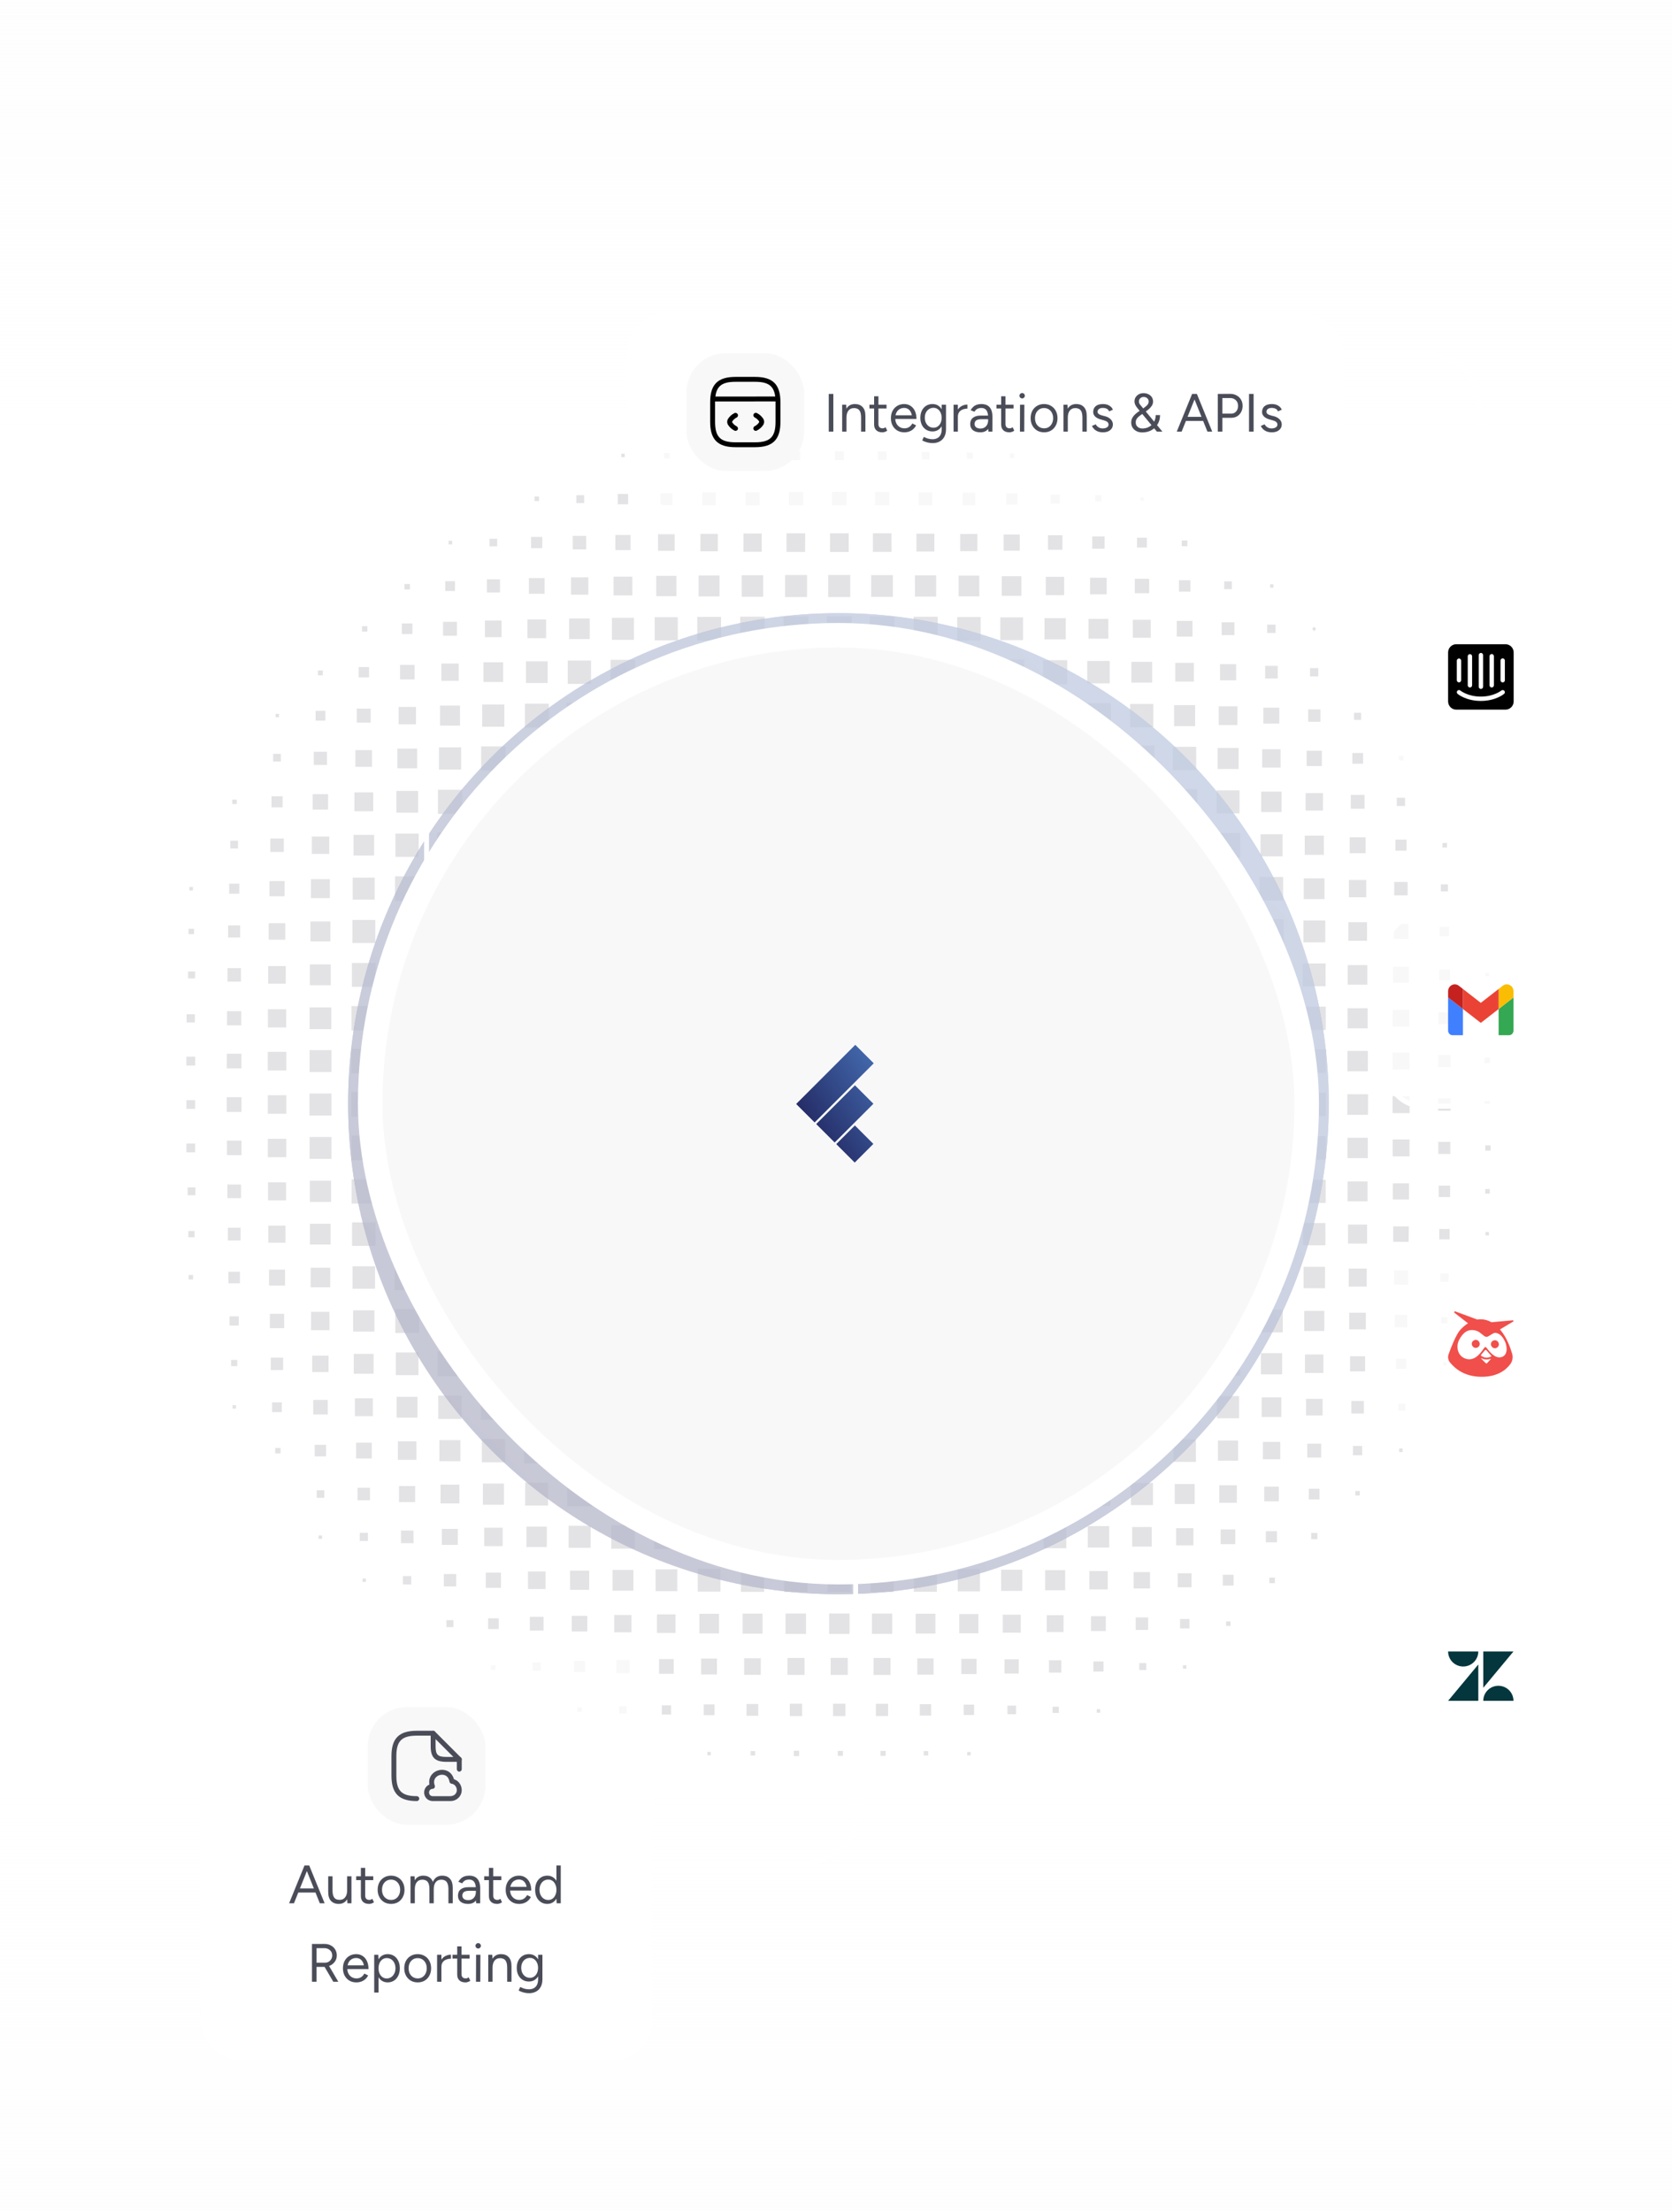
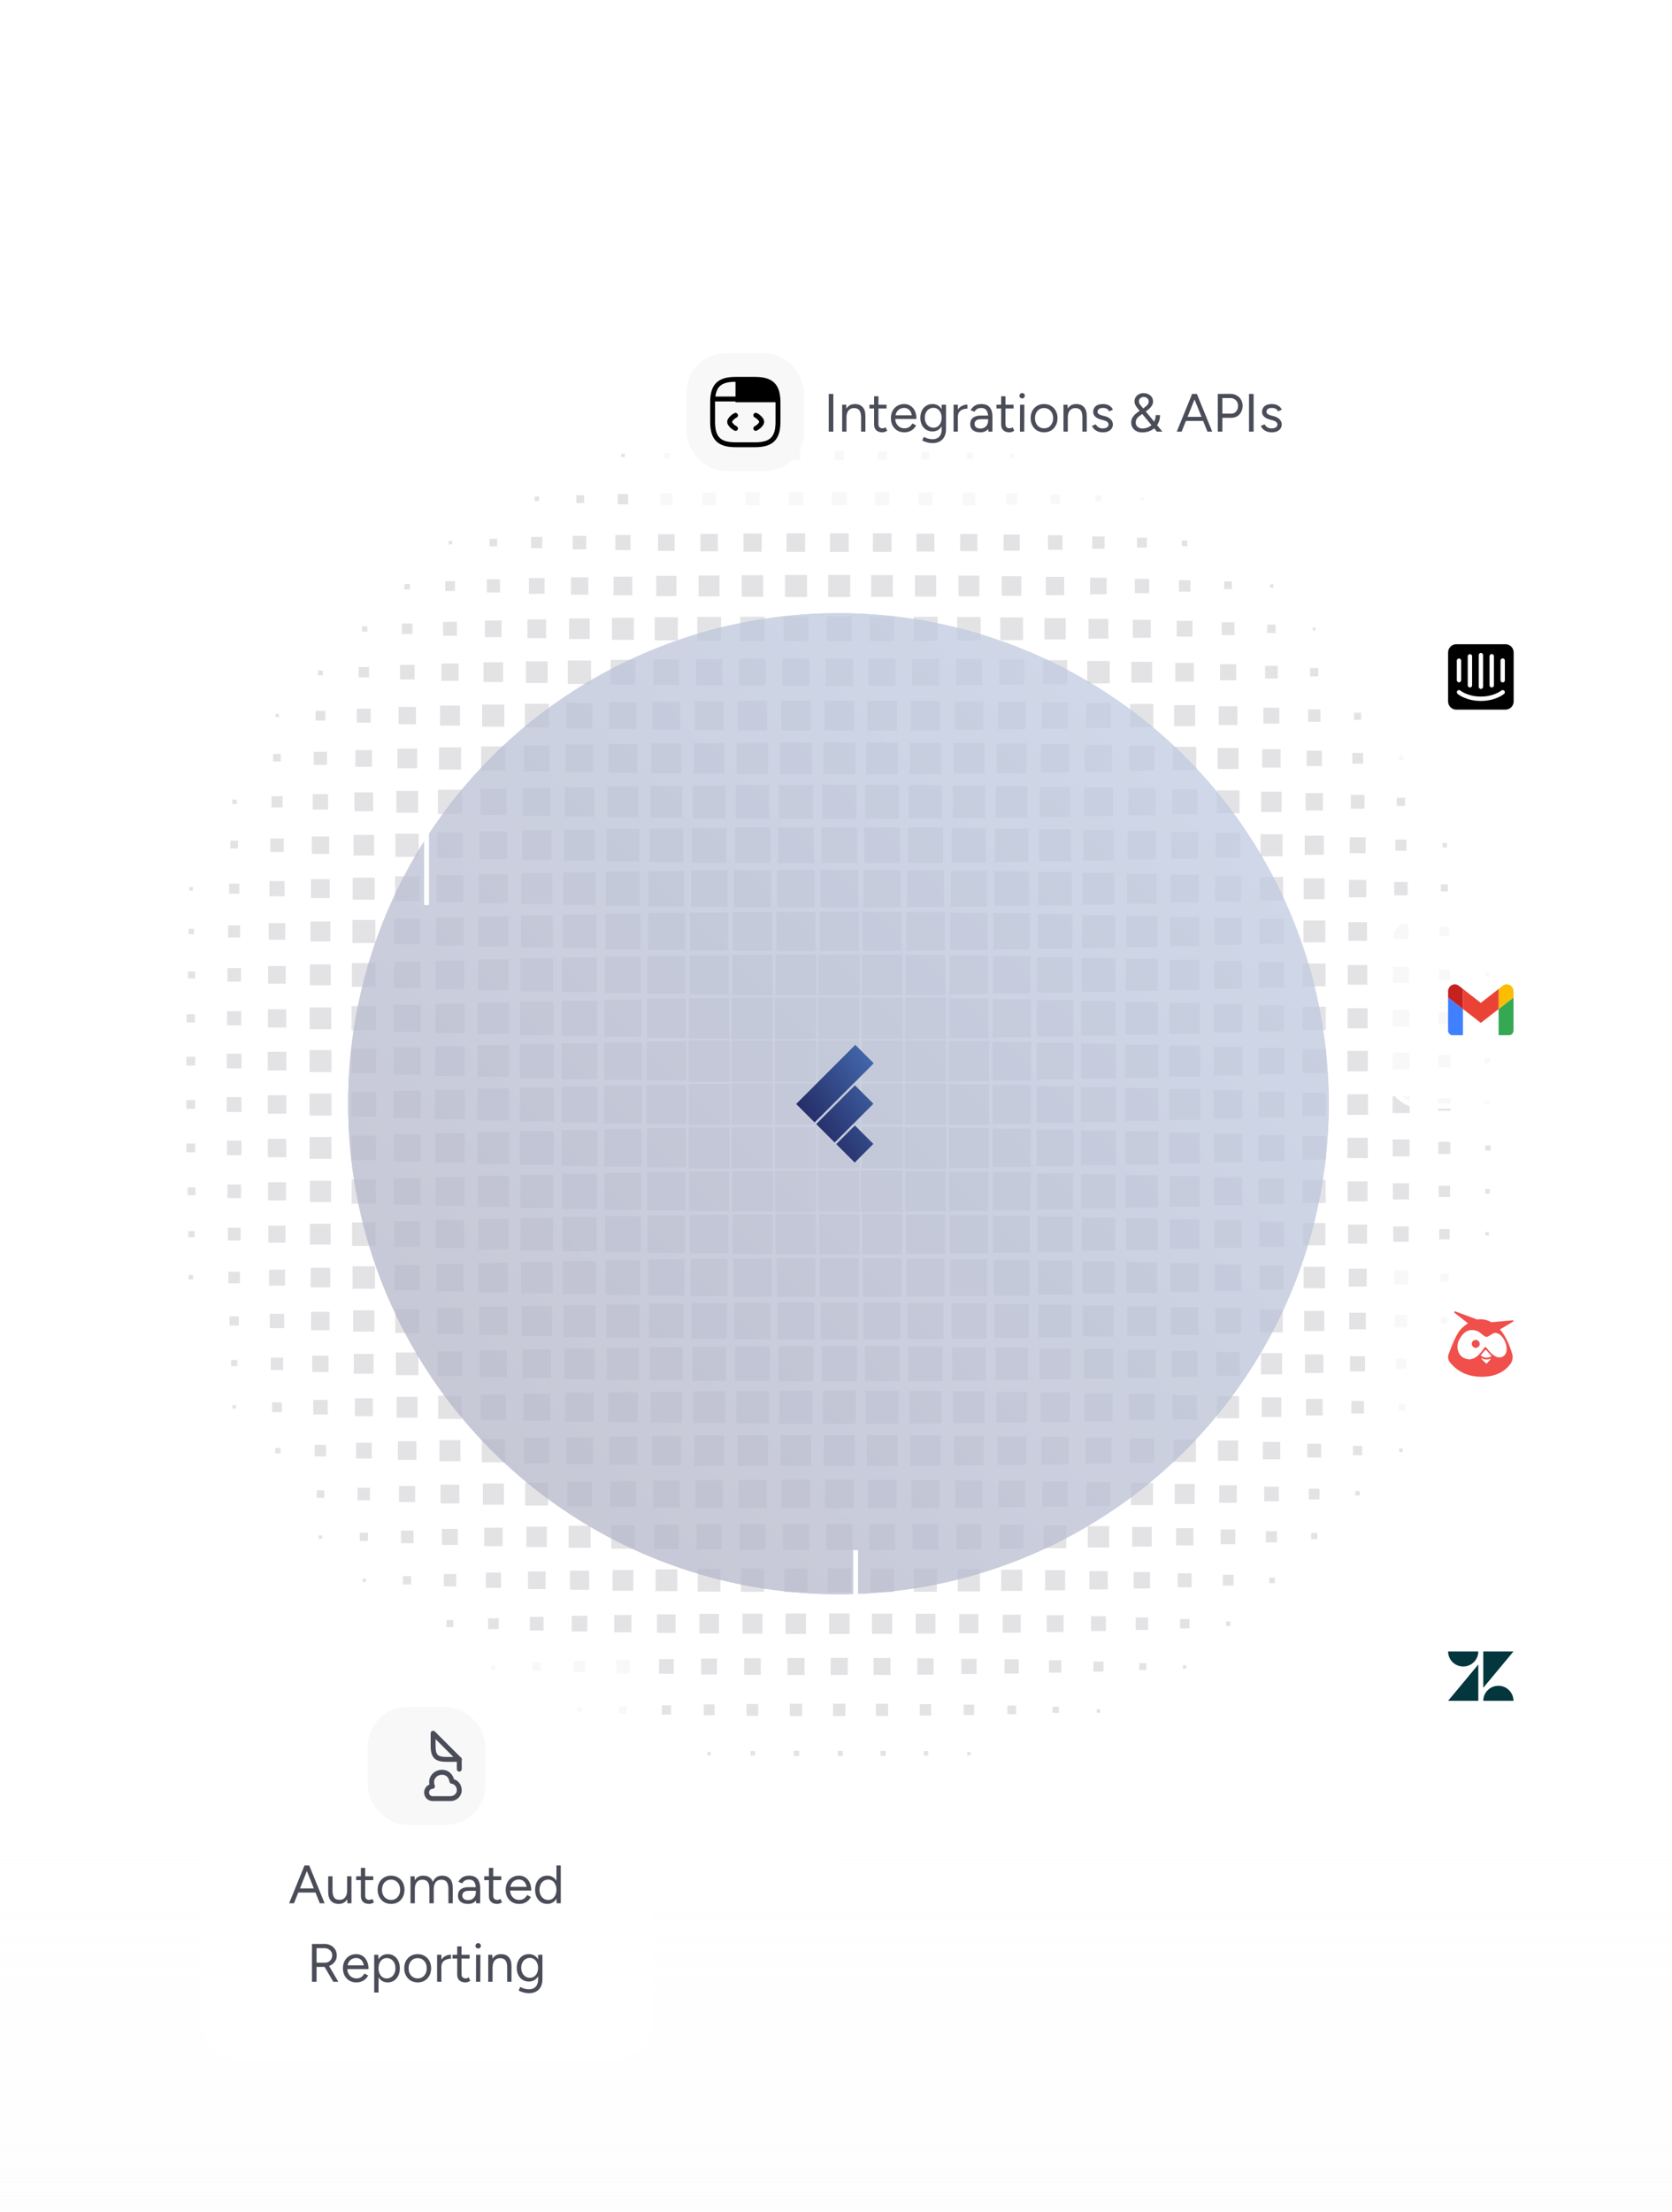
<svg xmlns="http://www.w3.org/2000/svg" width="341" height="451" viewBox="0 0 341 451" fill="none">
  <g clip-path="url(#clip0_1078_16365)">
-     <rect opacity="0.5" width="341" height="89" fill="url(#paint0_linear_1078_16365)" />
    <rect opacity="0.5" y="362" width="341" height="89" fill="url(#paint1_linear_1078_16365)" />
    <g opacity="0.2" clip-path="url(#clip1_1078_16365)">
      <path d="M193.006 238.251H184.526V229.777H193.006V238.251ZM184.073 238.639H175.596V247.12H184.073V238.639ZM175.348 194.551H166.973V202.93H175.348V194.551ZM148.818 220.974H140.459V229.336H148.818V220.974ZM192.959 203.386H184.565V211.795H192.959V203.386ZM184.114 203.386H175.72V211.795H184.114V203.386ZM175.271 203.386H166.877V211.795H175.271V203.386ZM166.429 203.386H158.035V211.795H166.429V203.386ZM157.586 203.386H149.192V211.795H157.586V203.386ZM192.959 212.114H184.565V220.523H192.959V212.114ZM184.114 212.114H175.72V220.523H184.114V212.114ZM175.271 212.114H166.877V220.523H175.271V212.114ZM166.429 212.114H158.035V220.523H166.429V212.114ZM157.586 212.114H149.192V220.523H157.586V212.114ZM192.959 220.842H184.565V229.24H192.959V220.842ZM184.114 220.842H175.72V229.24H184.114V220.842ZM175.271 220.842H166.877V229.24H175.271V220.842ZM166.429 220.842H158.035V229.24H166.429V220.842ZM157.586 220.842H149.192V229.24H157.586V220.842ZM184.114 229.801H175.72V238.199H184.114V229.801ZM175.271 229.801H166.877V238.199H175.271V229.801ZM166.429 229.801H158.035V238.199H166.429V229.801ZM175.271 238.653H166.877V247.051H175.271V238.653ZM166.429 238.653H158.035V247.051H166.429V238.653ZM157.586 229.801H149.192V238.199H157.586V229.801ZM148.821 212.112H140.443V220.504H148.821V212.112ZM157.636 238.686H149.299V247.023H157.636V238.686ZM166.492 194.568H158.167V202.902H166.492V194.568ZM148.771 229.856H140.457V238.172H148.771V229.856ZM184.056 194.59H175.772V202.88H184.056V194.59ZM192.855 238.736H184.606V246.988H192.855V238.736ZM201.733 221.04H193.485V229.292H201.733V221.04ZM175.307 247.466H167.059V255.718H175.307V247.466ZM157.597 194.62H149.373V202.847H157.597V194.62ZM166.415 247.475H158.188V255.702H166.415V247.475ZM201.728 212.211H193.501V220.441H201.728V212.211ZM148.714 203.483H140.487V211.713H148.714V203.483ZM184.007 247.494H175.819V255.683H184.007V247.494ZM201.689 229.942H193.539V238.097H201.689V229.942ZM192.808 194.659H184.661V202.82H192.808V194.659ZM148.678 238.793H140.539V246.935H148.678V238.793ZM157.529 247.532H149.412V255.65H157.526L157.529 247.532ZM201.653 203.551H193.583V211.622H201.653V203.551ZM175.192 185.867H167.163V193.899H175.192V185.867ZM139.934 221.139H131.881V229.196H139.934V221.139ZM139.918 212.304H131.908V220.317H139.918V212.304ZM166.344 185.876H158.334V193.891H166.344V185.876ZM148.642 194.741H140.638V202.751H148.642V194.741ZM192.772 247.596H184.766V255.606H192.772V247.596ZM201.587 238.87H193.581V246.878H201.587V238.87ZM183.875 185.889H175.901V193.866H183.875V185.889ZM139.907 230.019H131.933V237.996H139.907V230.019ZM139.89 203.612H131.941V211.562H139.89V203.612ZM157.424 185.92H149.492V193.853H157.424V185.92ZM175.123 256.478H167.199V264.405H175.123V256.478ZM166.283 256.491H158.384V264.394H166.283V256.491ZM210.276 212.365H202.377V220.262H210.276V212.365ZM210.276 221.227H202.396V229.111H210.276V221.227ZM148.565 247.656H140.704V255.52H148.565V247.656ZM201.519 194.802H193.66V202.671H201.519V194.802ZM192.679 185.95H184.823V193.809H192.679V185.95ZM210.254 230.082H202.404V237.935H210.254V230.082ZM139.805 238.95H131.991V246.768H139.805V238.95ZM183.823 256.516H175.986V264.356H183.823V256.516ZM210.235 203.703H202.451V211.487H210.235V203.703ZM201.499 247.714H193.735V255.482H201.499V247.714ZM157.386 256.56H149.615V264.336H157.386V256.56ZM139.758 194.865H132.024V202.603H139.758V194.865ZM148.485 186.024H140.745V193.767H148.485V186.024ZM210.215 239.002H202.478V246.724H210.196L210.215 239.002ZM130.935 221.302H123.217V229.023H130.935V221.302ZM175.057 177.315H167.358V185.017H175.057V177.315ZM192.58 256.596H184.881V264.298H192.58V256.596ZM130.896 212.483H123.231V220.149H130.896V212.483ZM166.14 177.329H158.485V185.001H166.151L166.14 177.329ZM130.866 230.208H123.25V237.828H130.866V230.208ZM183.732 177.346H176.099V184.982H183.732V177.346ZM139.711 247.763H132.062V255.416H139.711V247.763ZM210.141 194.925H202.522V202.545H210.141V194.925ZM201.411 186.085H193.812V193.69H201.411V186.085ZM148.408 256.654H140.833V264.232H148.408V256.654ZM157.251 177.379H149.687V184.94H157.245L157.251 177.379ZM130.817 203.81H123.266V211.363H130.817V203.81ZM218.976 221.395H211.434V228.951H218.976V221.395ZM174.928 265.536H167.397V273.067H174.928V265.536ZM130.789 239.115H123.272V246.636H130.789V239.115ZM166.099 265.536H158.582V273.059H166.099V265.536ZM210.064 247.843H202.558V255.358H210.064V247.843ZM192.522 177.395H185.01V184.913H192.522V177.395ZM218.945 212.555H211.442V220.064H218.945V212.555ZM139.662 186.131H132.167V193.633H139.662V186.131ZM201.334 256.687H193.836V264.188H201.334V256.687ZM218.932 230.263H211.442V237.754H218.932V230.263ZM183.616 265.558H176.129V273.045H183.616V265.558ZM218.907 203.86H211.464V211.306H218.907V203.86ZM148.351 177.431H140.908V184.877H148.351V177.431ZM210.004 186.186H202.613V193.577H210.004V186.186ZM139.602 256.733H132.211V264.127H139.602V256.733ZM130.731 195.035H123.324V202.446H130.731V195.035ZM157.16 265.593H149.753V273.004H157.16V265.593ZM192.431 265.621H185.087V272.962H192.431V265.621ZM218.857 239.192H211.516V246.539H218.857V239.192ZM201.277 177.489H193.935V184.833H201.277V177.489ZM174.829 168.653H167.523V175.962H174.829V168.653ZM130.715 247.931H123.409V255.24H130.715V247.931ZM121.839 221.525H114.542V228.814H121.839V221.525ZM165.964 168.67H158.672V175.968H165.964V168.67ZM121.839 212.681H114.531V219.973H121.839V212.681ZM218.797 195.123H211.533V202.369H218.797V195.123ZM183.548 168.695H176.283V175.962H183.548V168.695ZM148.238 265.681H140.979V272.943H148.238V265.681ZM121.823 230.398H114.539V237.685H121.823V230.398ZM209.974 256.843H202.718V264.105H209.974V256.843ZM121.795 204H114.559V211.218H121.795V204ZM157.111 168.689H149.879V175.924H157.111V168.689ZM139.492 177.56H132.271V184.781H139.492V177.56ZM130.676 186.285H123.459V193.506H130.676V186.285ZM218.767 247.981H211.552V255.193H218.761L218.767 247.981ZM201.224 265.687H194.021V272.894H201.224V265.687ZM192.33 168.711H185.137V175.907H192.33V168.711ZM121.771 239.272H114.586V246.46H121.771V239.272ZM227.628 221.574H220.449V228.753H227.628V221.574ZM174.777 274.429H167.597V281.611H174.777V274.429ZM165.884 274.429H158.736V281.58H165.884V274.429ZM227.59 212.75H220.48V219.874H227.59V212.75ZM183.465 274.445H176.358V281.572H183.484L183.465 274.445ZM121.738 195.181H114.647V202.283H121.738V195.181ZM148.166 168.753H141.073V175.863H148.166V168.753ZM227.568 230.464H220.488V237.547H227.568V230.464ZM209.864 177.612H202.789V184.69H209.864V177.612ZM130.577 256.909H123.514V263.973H130.577V256.909ZM157.001 274.484H149.932V281.556H157.001V274.484ZM139.439 265.758H132.365V272.83H139.434L139.439 265.758ZM218.701 186.362H211.662V193.407H218.701V186.362ZM227.535 204.063H220.496V211.108H227.535V204.063ZM192.269 274.519H185.258V281.536H192.269V274.519ZM121.71 248.096H114.704V255.105H121.71V248.096ZM227.51 239.371H220.504V246.38H227.51V239.371ZM201.081 168.813H194.076V175.822H201.081V168.813ZM218.679 256.953H211.711V263.926H218.679V256.953ZM130.509 177.673H123.547V184.638H130.509V177.673ZM174.636 159.975H167.68V166.934H174.636V159.975ZM209.787 265.824H202.833V272.781H209.787V265.824ZM165.807 159.986H158.873V166.926H165.807V159.986ZM112.953 212.841H106.019V219.781H112.953V212.841ZM112.953 221.703H106.021V228.638H112.953V221.703ZM148.095 274.569H141.188V281.49H148.095V274.569ZM227.466 195.286H220.557V202.198H227.466V195.286ZM183.347 159.997H176.429V166.915H183.347V159.997ZM112.942 230.552H106.024V237.479H112.942V230.552ZM121.661 186.428H114.768V193.341H121.674L121.661 186.428ZM139.34 168.879H132.48V175.756H139.34V168.879ZM112.895 204.159H106.043V211.014H112.895V204.159ZM156.902 160.03H150.05V166.885H156.902V160.03ZM227.436 248.184H220.625V254.998H227.439L227.436 248.184ZM201.007 274.613H194.197V281.429H201.007V274.613ZM218.58 177.753H211.761V184.574H218.58V177.753ZM130.44 265.896H123.651V272.687H130.44V265.896ZM121.567 257.052H114.781V263.841H121.567V257.052ZM192.123 160.069H185.335V166.857H192.123V160.069ZM209.721 168.923H202.954V175.693H209.721V168.923ZM112.843 239.478H106.076V246.248H112.843V239.478ZM174.576 283.489H167.815V290.25H174.576V283.489ZM236.235 221.8H229.49V228.544H236.235V221.8ZM227.417 186.527H220.68V193.267H227.417V186.527ZM236.229 212.953H229.493V219.695H236.229V212.953ZM165.675 283.511H158.936V290.25H165.675V283.511ZM139.239 274.649H132.505V281.385H139.239V274.649ZM112.815 195.368H106.087V202.099H112.815V195.368ZM236.224 230.662H229.504V237.385H236.224V230.662ZM183.284 283.517H176.555V290.245H183.284V283.517ZM147.968 160.104H141.243V166.835H147.968V160.104ZM218.514 265.934H211.807V272.643H218.514V265.934ZM209.663 274.693H203.028V281.344H209.677L209.663 274.693ZM112.788 248.258H106.128V254.921H112.788V248.258ZM130.385 168.975H123.726V175.637H130.385V168.975ZM236.182 204.272H229.545V210.91H236.182V204.272ZM156.803 283.553H150.168V290.193H156.803V283.553ZM121.49 177.855H114.878V184.47H121.49V177.855ZM236.188 239.55H229.561V246.179H236.188V239.55ZM200.919 160.154H194.32V166.769H200.919V160.154ZM227.34 257.14H220.741V263.742H227.34V257.14ZM192.03 283.577H185.45V290.162H192.03V283.577ZM147.889 283.605H141.367V290.132H147.889V283.605ZM236.149 195.467H229.603V202.014H236.149V195.467ZM112.725 186.626H106.244V193.14H112.755L112.725 186.626ZM139.151 160.201H132.64V166.712H139.151V160.201ZM103.855 213.058H97.352V219.563H103.855V213.058ZM174.433 151.354H167.914V157.876H174.433V151.354ZM103.868 221.907H97.341V228.434H103.868V221.907ZM218.456 169.052H211.931V175.588H218.456V169.052ZM121.471 266.042H114.955V272.561H121.471V266.042ZM227.257 177.91H220.766V184.404H227.257V177.91ZM103.844 230.767H97.357V237.256H103.844V230.767ZM130.281 274.778H123.781V281.281H130.281V274.778ZM165.59 151.365H159.093V157.868H165.59V151.365ZM200.829 283.63H194.356V290.105H200.829V283.63ZM183.13 151.382H176.632V157.876H183.124L183.13 151.382ZM236.13 248.38H229.663V254.835H236.13V248.38ZM209.536 160.239H203.086V166.692H209.536V160.239ZM112.714 257.223H106.263V263.665H112.714V257.223ZM103.827 204.368H97.377V210.811H103.827V204.368ZM156.665 151.415H150.237V157.835H156.654L156.665 151.415ZM191.947 151.437H185.582V157.805H191.947V151.437ZM103.791 239.679H97.423V246.047H103.791V239.679ZM236.072 186.687H229.699V193.069H236.078L236.072 186.687ZM139.09 283.69H132.711V290.069H139.09V283.69ZM227.191 266.135H220.867V272.462H227.191V266.135ZM218.357 274.858H212.014V281.203H218.357V274.858ZM121.366 169.149H115.043V175.475H121.366V169.149ZM244.764 222.009H238.459V228.319H244.764V222.009ZM174.339 292.567H168.032V298.874H174.339V292.567ZM130.217 160.308H123.913V166.615H130.217V160.308ZM112.62 178.009H106.315V184.319H112.62V178.009ZM244.761 213.157H238.437V219.483H244.761V213.157ZM147.762 151.462H141.474V157.753H147.762V151.462ZM103.769 195.591H97.481V201.879H103.769V195.591ZM165.458 292.572H159.17V298.863H165.458V292.572ZM209.479 283.737H203.204V290.017H209.479V283.737ZM244.733 230.877H238.451V237.162H244.733V230.877ZM183.047 292.583H176.784V298.852H183.047V292.583ZM235.993 257.316H229.732V263.583H235.993V257.316ZM244.711 204.47H238.464V210.723H244.711V204.47ZM200.741 151.481H194.505V157.725H200.746L200.741 151.481ZM103.769 248.481H97.528V254.725H103.769V248.481ZM156.624 292.611H150.383V298.852H156.624V292.611ZM227.169 169.209H220.947V175.434H227.169V169.209ZM121.311 274.918H115.089V281.143H121.311V274.918ZM244.714 239.77H238.503V245.984H244.714V239.77ZM191.857 292.627H185.651V298.819H191.857V292.627ZM112.573 266.204H106.379V272.401H112.573V266.204ZM244.667 195.668H238.528V201.805H244.667V195.668ZM138.964 151.53H132.816V157.681H138.964V151.53ZM218.244 160.382H212.085V166.544H218.244V160.382ZM103.684 186.836H97.58V192.939H103.684V186.836ZM130.105 283.822H124.009V289.918H130.105V283.822ZM147.685 292.652H141.554V298.786H147.685V292.652ZM235.921 178.11H229.828V184.206H235.921V178.11ZM174.221 142.836H168.128V148.928H174.221V142.836ZM165.368 142.852H159.31V148.904H165.359L165.368 142.852ZM94.811 222.13H88.74V228.203H94.811V222.13ZM227.051 274.99H221.002V281.055H227.051V274.99ZM200.62 292.696H194.571V298.747H200.62V292.696ZM244.643 248.567H238.594V254.618H244.643V248.567ZM94.792 213.289H88.743V219.324H94.792V213.289ZM182.901 142.871H176.852V148.923H182.901V142.871ZM209.327 151.596H203.278V157.648H209.327V151.596ZM94.789 231.006H88.768V237.03H94.789V231.006ZM103.61 257.435H97.588V263.456H103.61V257.435ZM112.491 169.308H106.467V175.335H112.491V169.308ZM218.195 283.866H212.184V289.879H218.195V283.866ZM121.218 160.459H115.208V166.469H121.218V160.459ZM235.902 266.306H229.894V272.316H235.902V266.306ZM156.459 142.896H150.454V148.906H156.459V142.896ZM94.784 204.594H88.79V210.591H94.784V204.594ZM244.607 186.907H238.638V192.879H244.607V186.907ZM138.892 292.759H132.939V298.714H138.892V292.759ZM191.755 142.913H185.802V148.871H191.755V142.913ZM103.574 178.185H97.632V184.129H103.574V178.185ZM94.751 239.907H88.823V245.838H94.751V239.907ZM129.973 151.671H124.091V157.552H129.973V151.671ZM226.966 160.511H221.079V166.403H226.966V160.511ZM244.546 257.506H238.676V263.376H244.546V257.506ZM253.392 213.374H247.521V219.247H253.392V213.374ZM174.108 301.633H168.241V307.506H174.108V301.633ZM121.136 283.932H115.268V289.805H121.136V283.932ZM165.249 301.644H159.401V307.497H165.249V301.644ZM94.696 195.814H88.853V201.659H94.696V195.814ZM112.397 275.097H106.555V280.939H112.397V275.097ZM147.55 142.959H141.713V148.805H147.556L147.55 142.959ZM253.364 222.245H247.53V228.082H253.364V222.245ZM209.237 292.806H203.408V298.635H209.237V292.806ZM235.795 169.393H229.974V175.225H235.8L235.795 169.393ZM253.375 231.1H247.546V236.928H253.375V231.1ZM182.819 301.658H176.993V307.486H182.819V301.658ZM103.516 266.402H97.742V272.178H103.516V266.402ZM94.649 248.696H88.875V254.472H94.649V248.696ZM200.507 142.987H194.733V148.763H200.507V142.987ZM218.06 151.715H212.286V157.491H218.06V151.715ZM253.37 204.693H247.571V210.489H253.364L253.37 204.693ZM156.382 301.688H150.608V307.464H156.382V301.688ZM253.345 239.99H247.601V245.731H253.345V239.99ZM129.931 292.85H124.198V298.585H129.931V292.85ZM191.607 301.707H185.86V307.456H191.607V301.707ZM244.458 178.297H238.715V184.044H244.458V178.297ZM235.723 275.163H230.001V280.887H235.723V275.163ZM138.738 143.025H133.016V148.749H138.738V143.025ZM226.9 284.034H221.197V289.742H226.9V284.034ZM94.602 187.042H88.897V192.75H94.602V187.042ZM253.317 195.885H247.629V201.579H253.317V195.885ZM112.293 160.624H106.612V166.307H112.293V160.624ZM147.43 301.751H141.787V307.398H147.43V301.751ZM103.459 169.479H97.803V175.137H103.459V169.479ZM121.012 151.778H115.356V157.433H121.012V151.778ZM209.154 143.061H203.518V148.7H209.154V143.061ZM244.412 266.485H238.797V272.101H244.412V266.485ZM85.848 222.35H80.233V227.967H85.848V222.35ZM253.268 248.776H247.651V254.395H253.268V248.776ZM217.983 292.905H212.377V298.522H217.991L217.983 292.905ZM200.386 301.776H194.813V307.354H200.386V301.776ZM94.55 257.649H88.974V263.225H94.55V257.649ZM173.957 134.237H168.384V139.829H173.957V134.237ZM85.826 213.531H80.266V219.093H85.826V213.531ZM165.106 134.251H159.55V139.81H165.106V134.251ZM182.665 134.251H177.119V139.799H182.665V134.251ZM85.826 231.234H80.28V236.783H85.826V231.234ZM112.246 284.1H106.725V289.621H112.246V284.1ZM235.654 160.69H230.136V166.211H235.654V160.69ZM156.212 134.267H150.712V139.768H156.212V134.267ZM85.823 204.825H80.324V210.326H85.823V204.825ZM129.783 143.13H124.284V148.631H129.783V143.13ZM103.354 275.265H97.855V280.766H103.354V275.265ZM226.765 151.855H221.266V157.356H226.765V151.855ZM94.534 178.402H89.034V183.903H94.534V178.402ZM253.183 187.124H247.684V192.626H253.183V187.124ZM138.661 301.812H133.162V307.313H138.661V301.812ZM191.505 134.295H186.03V139.774H191.505V134.295ZM120.943 293.009H115.48V298.475H120.943V293.009ZM85.793 240.152H80.327V245.623H85.793V240.152ZM244.354 169.597H238.888V175.065H244.354V169.597ZM253.153 257.735H247.722V263.167H253.153V257.735ZM209.028 301.845H203.6V307.275H209.028V301.845ZM147.339 134.328H141.928V139.741H147.339V134.328ZM235.577 284.18H230.191V289.568H235.577V284.18ZM85.752 196.045H80.365V201.444H85.752V196.045ZM217.859 143.21H212.514V148.557H217.859V143.21ZM94.448 266.619H89.103V271.967H94.448V266.619ZM261.992 213.627H256.625V218.997H261.992V213.627ZM173.858 310.611H168.488V315.983H173.858V310.611ZM165.01 310.611H159.643V315.983H165.01V310.611ZM261.973 222.501H256.644V227.829H261.97L261.973 222.501ZM200.279 134.358H194.931V139.705H200.279V134.358ZM85.694 248.935H80.398V254.258H85.708L85.694 248.935ZM112.111 151.957H106.813V157.257H112.111V151.957ZM226.685 293.067H221.39V298.365H226.674L226.685 293.067ZM244.247 275.367H238.951V280.664H244.247V275.367ZM182.572 310.647H177.248V315.972H182.572V310.647ZM103.291 160.809H97.968V166.134H103.291V160.809ZM261.959 231.364H256.644V236.689H261.968L261.959 231.364ZM156.132 310.647H150.847V315.936H156.132V310.647ZM261.935 204.938H256.644V210.247H261.929L261.935 204.938ZM129.703 301.922H124.419V307.209H129.703V301.922ZM253.114 178.509H247.829V183.799H253.114V178.509ZM261.913 240.226H256.666V245.475H261.913V240.226ZM191.359 310.669H186.107V315.923H191.359V310.669ZM85.647 187.273H80.398V192.518H85.641L85.647 187.273ZM138.502 134.418H133.258V139.664H138.502V134.418ZM94.363 169.693H89.139V174.92H94.363V169.693ZM120.789 143.267H115.565V148.494H120.789V143.267ZM261.888 196.136H256.697V201.329H261.888V196.136ZM253.07 266.694H247.879V271.887H253.07V266.694ZM217.738 301.996H212.586V307.153H217.738V301.996ZM103.203 284.303H98.064V289.445H103.203V284.303ZM147.196 310.71H142.043V315.873H147.196V310.71ZM235.456 151.995H230.282V157.169H235.456V151.995ZM112.04 293.106H106.885V298.296H112.04V293.106ZM208.893 134.443H203.787V139.554H208.893V134.443ZM244.153 160.872H239.047V165.98H244.156L244.153 160.872ZM85.589 257.889H80.481V262.999H85.589V257.889ZM261.869 249.031H256.76V254.148H261.869V249.031ZM226.581 143.328H221.489V148.425H226.581V143.328ZM94.327 275.474H89.246V280.557H94.327V275.474ZM200.147 310.754H195.054V315.826H200.125L200.147 310.754ZM76.711 222.625H71.652V227.686H76.711V222.625ZM173.696 125.641H168.634V130.702H173.696V125.641ZM164.864 125.641H159.805V130.705H164.864V125.641ZM76.7 213.79H71.663V218.832H76.7V213.79ZM252.946 169.803H247.92V174.832H252.946V169.803ZM182.407 125.674H177.383V130.699H182.407V125.674ZM129.546 134.52H124.537V139.535H129.546V134.52ZM76.694 231.504H71.682V236.519H76.694V231.504ZM85.576 178.649H80.563V183.664H85.576V178.649ZM261.836 187.383H256.837V192.384H261.836V187.383ZM120.715 302.065H115.711V307.071H120.715V302.065ZM138.416 310.79H133.412V315.799H138.416V310.79ZM244.117 284.383H239.13V289.373H244.117V284.383ZM76.67 205.1H71.682V210.079H76.67V205.1ZM235.396 293.243H230.406V298.239H235.396V293.243ZM155.953 125.704H150.963V130.699H155.953V125.704ZM208.78 310.842H203.853V315.769H208.777L208.78 310.842ZM217.656 134.578H212.731V139.502H217.656V134.578ZM261.783 257.988H256.862V262.914H261.783V257.988ZM94.248 161.004H89.323V165.93H94.248V161.004ZM191.238 125.732H186.308V130.666H191.238V125.732ZM76.645 240.416H71.71V245.367H76.645V240.416ZM103.071 152.158H98.135V157.095H103.071V152.158ZM85.499 266.861H80.618V271.744H85.499V266.861ZM111.925 143.449H107.047V148.329H111.925V143.449ZM226.465 302.12H221.585V306.999H226.465V302.12ZM147.047 125.762H142.211V130.6H147.047V125.762ZM76.606 196.32H71.77V201.169H76.606V196.32ZM252.869 275.6H248.036V280.436H252.869V275.6ZM76.598 249.194H71.806V253.983H76.598V249.194ZM270.442 213.905H265.624V218.724H270.442V213.905ZM173.58 319.743H168.783V324.546H173.58V319.743ZM270.425 222.762H265.624V227.576H270.425V222.762ZM200.004 125.784H195.219V130.57H200.004V125.784ZM164.705 319.752H159.921V324.538H164.705V319.752ZM270.411 231.625H265.624V236.414H270.411V231.625ZM129.456 310.922H124.666V315.711H129.453L129.456 310.922ZM261.687 178.784H256.9V183.565H261.687V178.784ZM182.299 319.774H177.529V324.546H182.299V319.774ZM243.972 152.237H239.21V157.002H243.972V152.237ZM270.392 205.221H265.641V209.972H270.392V205.221ZM94.127 284.515H89.375V289.269H94.127V284.515ZM103.016 293.348H98.27V298.109H103.03L103.016 293.348ZM120.542 134.666H115.79V139.419H120.542V134.666ZM85.386 169.933H80.643V174.68H85.386V169.933ZM235.223 143.507H230.477V148.252H235.223V143.507ZM155.854 319.771H151.108V324.519H155.854V319.771ZM270.373 240.504H265.655V245.227H270.373V240.504ZM138.238 125.82H133.519V130.54H138.238V125.82ZM76.549 187.545H71.874V192.246H76.549V187.545ZM191.079 319.787H186.369V324.499H191.079V319.787ZM111.782 302.238H107.107V306.914H111.782V302.238ZM252.801 161.128H248.126V165.804H252.801V161.128ZM261.624 266.949H256.95V271.626H261.624V266.949ZM208.643 125.858H204.004V130.499H208.643V125.858ZM217.474 310.98H212.836V315.62H217.474V310.98ZM146.937 319.826H142.299V324.466H146.937V319.826ZM270.348 196.416H265.718V201.054H270.354L270.348 196.416ZM85.347 275.713H80.728V280.334H85.347V275.713ZM243.9 293.433H239.322V298.021H243.906L243.9 293.433ZM76.494 258.144H71.902V262.738H76.494V258.144ZM226.322 134.74H221.744V139.32H226.322V134.74ZM252.702 284.606H248.181V289.131H252.702V284.606ZM235.154 302.312H230.639V306.826H235.154V302.312ZM199.858 319.881H195.329V324.422H199.869L199.858 319.881ZM270.318 249.326H265.778V253.867H270.318V249.326ZM94.05 152.35H89.524V156.883H94.05V152.35ZM102.868 143.622H98.339V148.153H102.868V143.622ZM76.422 178.908H71.927V183.405H76.422V178.908ZM120.462 311.046H115.966V315.543H120.462V311.046ZM173.407 117.213H168.906V121.716H173.407V117.213ZM261.574 170.067H257.073V174.57H261.574V170.067ZM67.61 222.922H63.109V227.425H67.61V222.922ZM67.61 214.073H63.136V218.548H67.61V214.073ZM270.293 187.65H265.828V192.117H270.293V187.65ZM67.605 231.776H63.136V236.246H67.605V231.776ZM164.598 117.221H160.11V121.713H164.598V117.221ZM129.285 125.946H124.795V130.435H129.285V125.946ZM138.139 319.933H133.698V324.378H138.139V319.933ZM182.104 117.243H177.664V121.674H182.104V117.243ZM111.696 134.817H107.275V139.24H111.696V134.817ZM67.569 205.372H63.145V209.798H67.569V205.372ZM85.27 161.243H80.846V165.669H85.27V161.243ZM155.659 117.265H151.279V121.647H155.659V117.265ZM76.362 267.125H72.028V271.461H76.362V267.125ZM217.356 126.015H213.023V130.347H217.356V126.015ZM190.93 117.287H186.6V121.622H190.93V117.287ZM261.489 275.851H257.156V280.186H261.489V275.851ZM270.235 258.246H265.861V262.625H270.235V258.246ZM67.525 240.694H63.191V245.029H67.525V240.694ZM226.223 311.112H221.852V315.485H226.223V311.112ZM208.489 319.999H204.169V324.321H208.489V319.999ZM102.785 302.433H98.477V306.744H102.785V302.433ZM243.744 143.746H239.452V148.043H243.744V143.746ZM93.907 293.584H89.612V297.881H93.907V293.584ZM252.611 152.474H248.327V156.76H252.611V152.474ZM67.456 196.603H63.194V200.867H67.456V196.603ZM146.739 117.32H142.478V121.584H146.739V117.32ZM129.178 320.046H124.941V324.274H129.17L129.178 320.046ZM199.729 117.339H195.503V121.567H199.729V117.339ZM67.431 249.474H63.205V253.708H67.431V249.474ZM234.978 134.919H230.733V139.163H234.978V134.919ZM85.141 284.757H80.898V289.002H85.141V284.757ZM270.131 179.054H265.897V183.29H270.131V179.054ZM279.007 223.065H274.792V227.273H279.001L279.007 223.065ZM120.267 126.076H116.068V130.279H120.267V126.076ZM76.304 170.199H72.094V174.411H76.304V170.199ZM111.523 311.219H107.363V315.384H111.523V311.219ZM261.374 161.381H257.214V165.545H261.374V161.381ZM278.971 214.235H274.805V218.4H278.971V214.235ZM164.38 328.922H160.215V333.087H164.38V328.922ZM173.262 328.922H169.099V333.087H173.262V328.922ZM278.96 231.944H274.814V236.103H278.96V231.944ZM181.958 328.942H177.834V333.068H181.958V328.942ZM278.924 205.54H274.83V209.636H278.924V205.54ZM252.52 293.667H248.396V297.776H252.52V293.667ZM137.963 117.397H133.838V121.523H137.963V117.397ZM270.095 267.246H265.993V271.339H270.084L270.095 267.246ZM155.519 328.961H151.449V333.032H155.519V328.961ZM217.241 320.098H213.147V324.197H217.241V320.098ZM243.653 302.535H239.583V306.606H243.653V302.535ZM67.376 187.853H63.315V191.916H67.376V187.853ZM93.816 143.842H89.747V147.924H93.827L93.816 143.842ZM190.782 328.98H186.748V333.013H190.782V328.98ZM278.897 240.843H274.844V244.905H278.897V240.843ZM76.2 276.002H72.15V280.045H76.191L76.2 276.002ZM102.612 135.021H98.597V139.037H102.612V135.021ZM226.039 126.164H222V130.202H226.045L226.039 126.164ZM85.072 152.6H81.044V156.63H85.072V152.6ZM208.313 117.458H204.307V121.468H208.313V117.458ZM278.866 196.746H274.866V200.746H278.866V196.746ZM234.895 311.296H230.9V315.293H234.895V311.296ZM146.635 328.997H142.64V332.993H146.635V328.997ZM261.319 284.867H257.324V288.864H261.319V284.867ZM67.354 258.442H63.351V262.438H67.346L67.354 258.442ZM199.545 329.041H195.635V332.952H199.545V329.041ZM120.165 320.197H116.255V324.106H120.165V320.197ZM270.005 170.362H266.095V174.268H270.005V170.362ZM67.272 179.23H63.409V183.097H67.272V179.23ZM278.811 249.648H274.934V253.523H278.811V249.648ZM76.12 161.532H72.27V165.383H76.12V161.532ZM93.692 302.642H89.843V306.493H93.692V302.642ZM173.088 108.719H169.286V112.523H173.088V108.719ZM252.366 143.985H248.55V147.803H252.366V143.985ZM128.958 117.548H125.131V121.377H128.958V117.548ZM111.377 126.279H107.558V130.097H111.377V126.279ZM243.496 135.139H239.691V138.946H243.496V135.139ZM164.207 108.716H160.41V112.512H164.205L164.207 108.716ZM137.781 329.104H133.987V332.9H137.781V329.104ZM58.402 214.417H54.607V218.224H58.402V214.417ZM278.795 187.991H275V191.787H278.795V187.991ZM84.924 293.826H81.141V297.611H84.924V293.826ZM58.402 223.268H54.618V227.056H58.402V223.268ZM269.908 276.131H266.139V279.9H269.908V276.131ZM181.813 108.721H178.032V112.504H181.813V108.721ZM261.17 152.732H257.42V156.484H261.17V152.732ZM225.924 320.274H222.173V324.026H225.924V320.274ZM102.516 311.434H98.757V315.194H102.516V311.434ZM217.032 117.584H213.29V121.331H217.032V117.584ZM67.181 267.423H63.439V271.169H67.2L67.181 267.423ZM58.383 232.15H54.624V235.908H58.402L58.383 232.15ZM58.369 205.744H54.638V209.465H58.369V205.744ZM155.356 108.746H151.625V112.482H155.356V108.746ZM278.737 258.609H275.066V262.284H278.74L278.737 258.609ZM208.184 329.165H204.505V332.845H208.184V329.165ZM234.7 126.351H231.032V130.02H234.7V126.351ZM190.562 108.79H186.91V112.443H190.562V108.79ZM58.336 241.038H54.671V244.705H58.336V241.038ZM76.035 285.049H72.38V288.705H76.035V285.049ZM252.245 302.785H248.671V306.361H252.245V302.785ZM58.283 196.942H54.69V200.534H58.283V196.942ZM111.265 320.362H107.69V323.938H111.265V320.362ZM146.409 108.834H142.851V112.394H146.409V108.834ZM119.992 117.689H116.45V121.232H119.992V117.689ZM261.104 293.953H257.563V297.496H261.104V293.953ZM67.14 170.54H63.598V174.083H67.14V170.54ZM84.839 144.117H81.3V147.657H84.839V144.117ZM269.826 161.683H266.268V165.232H269.812L269.826 161.683ZM278.641 179.395H275.116V182.921H278.641V179.395ZM243.392 311.53H239.864V315.048H243.392V311.53ZM128.79 329.233H125.265V332.76H128.79V329.233ZM93.541 135.266H90.022V138.792H93.546L93.541 135.266ZM199.333 108.859H195.824V112.369H199.333V108.859ZM58.22 249.857H54.725V253.35H58.22V249.857ZM172.899 337.98H169.415V341.455H172.899V337.98ZM287.486 214.579H284.016V218.045H287.486V214.579ZM164.075 337.989H160.605V341.455H164.075V337.989ZM287.492 223.45H284.011V226.916H287.492V223.45ZM181.609 337.997H178.159V341.455H181.609V337.997ZM287.467 232.293H284.033V235.732H287.467V232.293ZM216.913 329.277H213.476V332.713H216.911L216.913 329.277ZM58.182 188.192H54.794V191.58H58.182V188.192ZM287.439 205.892H284.049V209.281H287.439V205.892ZM269.738 285.173H266.35V288.562H269.738V285.173ZM137.589 108.908H134.204V112.297H137.589V108.908ZM155.156 338.041H151.771V341.427H155.156V338.041ZM102.296 126.496H98.9V129.894H102.296V126.496ZM75.87 152.925H72.477V156.319H75.87V152.925ZM278.561 267.61H275.168V271.004H278.561V267.61ZM225.698 117.779H222.327V121.155H225.698V117.779ZM67.016 276.36H63.67V279.704H67.016V276.36ZM234.541 320.489H231.206V323.825H234.541V320.489ZM190.394 338.079H187.081V341.394H190.397L190.394 338.079ZM252.116 135.392H248.816V138.693H252.116V135.392ZM287.365 241.228H284.066V244.529H287.365V241.228ZM260.909 144.263H257.656V147.517H260.909V144.263ZM84.663 302.942H81.377V306.218H84.663V302.942ZM207.977 108.966H204.678V112.253H207.977V108.966ZM93.373 311.673H90.112V314.935H93.373V311.673ZM58.132 258.821H54.871V262.083H58.132V258.821ZM278.509 170.689H275.273V173.938H278.509V170.689ZM287.327 197.115H284.091V200.344H287.327V197.115ZM146.222 338.121H142.989V341.356H146.222V338.121ZM75.834 294.11H72.617V297.325H75.834V294.11ZM243.207 126.571H239.996V129.783H243.207V126.571ZM111.069 117.848H107.866V121.053H111.069V117.848ZM119.783 329.415H116.601V332.6H119.783V329.415ZM287.316 250.013H284.14V253.157H287.291L287.316 250.013ZM66.914 161.887H63.772V165.031H66.914V161.887ZM199.168 338.17H196.061V341.279H199.168V338.17ZM102.183 320.591H99.068V323.707H102.183V320.591ZM269.595 153.049H266.48V156.168H269.595V153.049ZM58.044 179.612H54.948V182.71H58.044V179.612ZM128.598 109.057H125.505V112.152H128.598V109.057ZM278.407 276.486H275.341V279.564H278.407V276.486ZM225.528 329.481H222.503V332.507H225.528V329.481ZM49.251 223.67H46.246V226.677H49.251V223.67ZM172.662 100.258H169.654V103.267H172.662V100.258ZM260.824 303.069H257.827V306.067H260.824V303.069ZM287.255 188.379H284.25V191.388H287.255V188.379ZM49.24 214.816H46.254V217.803H49.24V214.816ZM251.937 311.794H248.946V314.795H251.943L251.937 311.794ZM137.416 338.217H134.41V341.224H137.416V338.217ZM66.84 285.385H63.879V288.347H66.84V285.385ZM216.691 109.12H213.729V112.08H216.691V109.12ZM49.243 232.53H46.282V235.493H49.243V232.53ZM84.553 135.549H81.591V138.509H84.553V135.549ZM163.82 100.296H160.891V103.226H163.82V100.296ZM57.962 267.835H55.033V270.762H57.962V267.835ZM181.375 100.296H178.442V103.245H181.375V100.296ZM234.373 117.997H231.439V120.932H234.373V117.997ZM207.777 338.275H204.884V341.18H207.777V338.275ZM287.198 258.994H284.302V261.888H287.198V258.994ZM49.204 206.137H46.304V209.031H49.196L49.204 206.137ZM93.197 126.758H90.352V129.605H93.197V126.758ZM154.889 100.326H152.041V103.179H154.889V100.326ZM75.606 144.458H72.757V147.308H75.606V144.458ZM243.026 320.731H240.191V323.575H243.026V320.731ZM269.452 294.302H266.617V297.138H269.452V294.302ZM49.166 241.47H46.378V244.259H49.166V241.47ZM110.852 329.605H108.056V332.402H110.852V329.605ZM278.3 162.055H275.49V164.86H278.3V162.055ZM190.136 100.357H187.356V103.146H190.147L190.136 100.357ZM119.552 109.239H116.802V111.989H119.552V109.239ZM128.427 338.371H125.7V341.103H128.427V338.371ZM145.975 100.384H143.239V103.135H145.975V100.384ZM49.15 197.365H46.4V200.116H49.15V197.365ZM287.082 179.802H284.352V182.533H287.082V179.802ZM57.882 170.934H55.133V173.685H57.882V170.934ZM66.681 153.258H63.989V155.951H66.681V153.258ZM101.974 118.099H99.29V120.783H101.974V118.099ZM251.761 126.862H249.152V129.475H251.761V126.862ZM198.904 100.45H196.3V103.052H198.904V100.45ZM49.07 250.288H46.466V252.882H49.07V250.288ZM260.596 135.744H258.019V138.313H260.587L260.596 135.744ZM84.33 312.022H81.773V314.594H84.344L84.33 312.022ZM75.463 303.303H72.908V305.858H75.463V303.303ZM278.157 285.599H275.6V288.157H278.157V285.599ZM234.164 329.737H231.624V332.278H234.161L234.164 329.737ZM287.016 268.044H284.489V270.575H287.016V268.044ZM57.742 276.772H55.215V279.289H57.742V276.772ZM295.826 215.052H293.313V217.566H295.826V215.052ZM216.452 338.465H213.938V340.979H216.452V338.465ZM269.309 144.623H266.788V147.149H269.309V144.623ZM225.269 109.346H222.756V111.86H225.269V109.346ZM172.42 347.316H169.896V349.841H172.42V347.316ZM295.831 223.909H293.307V226.434H295.831V223.909ZM163.602 347.316H161.078V349.841H163.602V347.316ZM93.046 320.89H90.522V323.416H93.046V320.89ZM48.976 188.654H46.521V191.113H48.976V188.654ZM181.131 347.336H178.637V349.83H181.131V347.336ZM295.787 232.783H293.332V235.242H295.787V232.783ZM137.121 100.546H134.691V102.97H137.121V100.546ZM295.771 206.374H293.354V208.794H295.771V206.374ZM154.65 347.377H152.247V349.781H154.65V347.377ZM48.943 259.264H46.579V261.619H48.932L48.943 259.264ZM66.513 294.55H64.176V296.893H66.51L66.513 294.55ZM242.776 118.283H240.441V120.621H242.776V118.283ZM189.91 347.415H187.589V349.737H189.91V347.415ZM295.746 241.704H293.425V244.028H295.746V241.704ZM119.321 338.591H117.041V340.871H119.321V338.591ZM110.597 109.459H108.314V111.744H110.597V109.459ZM57.64 162.327H55.377V164.593H57.643L57.64 162.327ZM207.491 100.593H205.195V102.893H207.491V100.593ZM260.436 312.151H258.157V314.432H260.436V312.151ZM286.859 171.162H284.591V173.431H286.859V171.162ZM295.713 197.618H293.513V199.833H295.713V197.618ZM251.585 321.031H249.386V323.245H251.585V321.031ZM145.728 347.459H143.528V349.66H145.728V347.459ZM278.008 153.5H275.809V155.7H278.008V153.5ZM101.726 329.915H99.546V332.102H101.726V329.915ZM269.108 303.495H266.928V305.676H269.108V303.495ZM84.116 127.102H81.952V129.266H84.116V127.102ZM295.647 250.539H293.527V252.66H295.647V250.539ZM198.662 347.506H196.545V349.621H198.662V347.506ZM128.103 100.695H125.991V102.807H128.103V100.695ZM75.265 135.978H73.145V138.099H75.265V135.978ZM225.058 338.704H222.993V340.77H225.058V338.704ZM48.811 180.135H46.735V182.19H48.811V180.135ZM286.782 277.003H284.723V279.066H286.782V277.003ZM233.906 109.61H231.898V111.618H233.903L233.906 109.61ZM57.481 285.885H55.487V287.879H57.481V285.885ZM66.364 144.901H64.365V146.901H66.364V144.901ZM92.796 118.475H90.794V120.478H92.796V118.475ZM295.545 188.932H293.62V190.857H295.545V188.932ZM242.589 330.042H240.664V331.967H242.589V330.042ZM136.863 347.646H134.977V349.533H136.863V347.646ZM216.144 100.83H214.257V102.695H216.144V100.83ZM277.816 294.781H275.93V296.665H277.816V294.781ZM48.699 268.352H46.812V270.239H48.699V268.352ZM172.093 92H170.278V93.813H172.093V92ZM39.795 233.127H38.008V234.915H39.795V233.127ZM163.217 92.016H161.411V93.821H163.217V92.016ZM39.806 215.412H38V217.22H39.806V215.412ZM180.806 92.011H179.019V93.802H180.806V92.011ZM39.795 224.275H38.011V226.06H39.795V224.275ZM207.221 347.701H205.47V349.454H207.221V347.701ZM83.882 321.295H82.169V323.008H83.882V321.295ZM260.145 127.33H258.437V129.041H260.145V127.33ZM110.294 338.896H108.609V340.583H110.294V338.896ZM75.045 312.471H73.368V314.151H75.045V312.471ZM295.438 259.616H293.763V261.294H295.443L295.438 259.616ZM268.858 136.204H267.173V137.89H268.858V136.204ZM286.554 162.635H284.874V164.31H286.554V162.635ZM39.743 206.756H38.055V208.442H39.74L39.743 206.756ZM154.331 92.072H152.648V93.755H154.331V92.072ZM48.542 171.382H46.972V172.956H48.542V171.382ZM66.139 303.795H64.591V305.344H66.139V303.795ZM251.244 118.528H249.672V120.101H251.244V118.528ZM57.274 153.679H55.702V155.252H57.274V153.679ZM119.139 100.954H117.539V102.554H119.139V100.954ZM189.528 92.126H187.98V93.675H189.528V92.126ZM39.859 242.072H38.261V243.668H39.859V242.072ZM101.394 109.83H99.846V111.376H101.394V109.83ZM127.789 347.833H126.285V349.341H127.789V347.833ZM145.51 92.181H144.089V93.601H145.51V92.181ZM295.292 180.286H293.862V181.719H295.292V180.286ZM286.628 286.166H285.204V287.591H286.628V286.166ZM233.774 339.026H232.349V340.451H233.774V339.026ZM92.466 330.292H91.05V331.709H92.466V330.292ZM39.785 198.042H38.36V199.467H39.785V198.042ZM277.596 145.303H276.15V146.75H277.596V145.303ZM198.425 92.281H197.174V93.532H198.425V92.281ZM268.674 312.515H267.412V313.777H268.674V312.515ZM48.393 277.234H47.129V278.5H48.396L48.393 277.234ZM215.948 347.927H214.67V349.206H215.948V347.927ZM224.648 100.951H223.389V102.211H224.648V100.951ZM39.683 250.957H38.407V252.233H39.683V250.957ZM295.204 268.515H293.945V269.774H295.204V268.515ZM260.01 321.603H258.866V322.75H260.01V321.603ZM242.174 110.193H241.01V111.357H242.174V110.193ZM83.607 119.056H82.485V120.178H83.607V119.056ZM74.929 127.652H73.829V128.752H74.929V127.652ZM57.228 295.191H56.128V296.291H57.228V295.191ZM303.863 224.498H302.741V225.623H303.863V224.498ZM180.628 356.938H179.574V357.959H180.628V356.938ZM304 233.487H302.917V234.574H304V233.487ZM171.903 356.941H170.858V357.959H171.914L171.903 356.941ZM39.575 189.341H38.459V190.442H39.575V189.341ZM136.561 92.349H135.461V93.45H136.561V92.349ZM162.986 356.9H161.887V358H162.986V356.9ZM303.871 215.627H302.746V216.752H303.871V215.627ZM65.845 136.682H64.844V137.683H65.845V136.682ZM303.81 207.221H302.801V208.23H303.81V207.221ZM295.113 171.842H294.181V172.774H295.113V171.842ZM109.939 101.22H109.018V102.145H109.939V101.22ZM303.838 242.399H302.906V243.332H303.838V242.399ZM286.216 154.069H285.284V155.005H286.216V154.069ZM118.677 348.056H117.745V348.991H118.677V348.056ZM206.847 92.448H205.932V93.364H206.847V92.448ZM250.972 330.545H250.059V331.461H250.972V330.545ZM101.061 339.48H100.143V340.401H101.061V339.48ZM39.386 259.916H38.473V260.829H39.386V259.916ZM277.327 303.96H276.411V304.87H277.327V303.96ZM48.289 163.006H47.373V163.92H48.289V163.006ZM153.998 356.974H153.083V357.887H153.998V356.974ZM189.3 356.974H188.39V357.882H189.3V356.974ZM127.415 92.487H126.709V93.194H127.415V92.487ZM241.954 339.471H241.247V340.189H241.965L241.954 339.471ZM48.135 286.455H47.425V287.161H48.135V286.455ZM92.221 110.237H91.479V110.98H92.221V110.237ZM144.966 357.134H144.257V357.84H144.966V357.134ZM65.685 313.007H64.976V313.717H65.685V313.007ZM39.35 180.814H38.621V181.54H39.35V180.814ZM197.972 357.158H197.254V357.868H197.966L197.972 357.158ZM233.273 101.407H232.589V102.092H233.273V101.407ZM303.662 251.158H302.961V251.859H303.662V251.158ZM295.006 277.694H294.341V278.357H295.006V277.694ZM286.073 295.284H285.355V296.002H286.073V295.284ZM74.624 321.806H73.942V322.491H74.624V321.806ZM259.713 119.111H259.031V119.796H259.713V119.111ZM303.662 198.3H302.961V199.002H303.662V198.3ZM56.906 145.537H56.221V146.219H56.906V145.537ZM224.387 348.439H223.677V349.157H224.387V348.439ZM268.363 128.218C268.363 128.084 268.173 127.844 268.058 127.839C267.971 127.852 267.89 127.888 267.821 127.942C267.752 127.995 267.698 128.066 267.665 128.147C267.637 128.268 267.821 128.436 267.967 128.678C268.165 128.471 268.371 128.345 268.371 128.218H268.363Z" fill="#74757F" />
    </g>
    <g opacity="0.5" filter="url(#filter0_f_1078_16365)">
      <circle cx="171" cy="225" r="100" fill="url(#paint2_linear_1078_16365)" />
    </g>
    <g opacity="0.5" filter="url(#filter1_f_1078_16365)">
      <circle cx="171" cy="225" r="100" fill="white" />
    </g>
    <path d="M87 184.5V96.5C87.333 93 89.8 86 97 86C104.2 86 164.667 86 168 86" stroke="white" />
    <path d="M112 380L164 380C167.5 379.667 174.5 377.2 174.5 370C174.5 362.8 174.5 319.333 174.5 316" stroke="white" />
    <path d="M239 72L291 72C294.5 72.333 301.5 74.8 301.5 82C301.5 89.2 301.5 132.667 301.5 136" stroke="white" />
    <g filter="url(#filter2_b_1078_16365)">
      <rect x="41" y="336" width="92" height="84" rx="8" fill="white" fill-opacity="0.75" />
      <rect x="75" y="348" width="24" height="24" rx="8" fill="#F8F8F9" />
-       <path d="M85.003 367.166C81.383 367.166 79.836 365.62 79.836 362V358C79.836 354.38 81.383 352.833 85.003 352.833H88.336C88.609 352.833 88.836 353.06 88.836 353.333C88.836 353.606 88.609 353.833 88.336 353.833H85.003C81.929 353.833 80.836 354.926 80.836 358V362C80.836 365.073 81.929 366.166 85.003 366.166C85.276 366.166 85.503 366.393 85.503 366.666C85.503 366.94 85.276 367.166 85.003 367.166Z" fill="#4A4C58" />
      <path d="M93.669 361.166C93.396 361.166 93.169 360.94 93.169 360.666V358.666C93.169 358.393 93.396 358.166 93.669 358.166C93.943 358.166 94.169 358.393 94.169 358.666V360.666C94.169 360.94 93.943 361.166 93.669 361.166Z" fill="#4A4C58" />
      <path d="M93.669 359.166H91.003C88.723 359.166 87.836 358.28 87.836 356V353.333C87.836 353.133 87.956 352.946 88.143 352.873C88.329 352.793 88.543 352.84 88.689 352.98L94.023 358.313C94.163 358.453 94.209 358.673 94.129 358.86C94.049 359.046 93.869 359.166 93.669 359.166ZM88.836 354.54V356C88.836 357.72 89.283 358.166 91.003 358.166H92.463L88.836 354.54Z" fill="#4A4C58" />
      <path d="M91.896 367.166C91.889 367.166 91.883 367.166 91.883 367.166H88.176C87.063 367.086 86.503 366.233 86.503 365.42C86.503 364.766 86.869 364.08 87.576 363.8C87.429 362.966 87.643 362.193 88.196 361.613C88.876 360.9 89.969 360.613 90.916 360.906C91.743 361.16 92.336 361.813 92.583 362.72C93.283 362.933 93.836 363.486 94.063 364.24C94.329 365.113 94.083 366.006 93.423 366.58C93.016 366.953 92.469 367.166 91.896 367.166ZM88.196 364.673C87.689 364.72 87.503 365.1 87.503 365.42C87.503 365.74 87.689 366.126 88.209 366.166H91.883C92.223 366.146 92.523 366.046 92.763 365.833C93.196 365.453 93.229 364.913 93.109 364.526C92.989 364.14 92.663 363.706 92.103 363.633C91.883 363.606 91.709 363.44 91.669 363.22C91.523 362.32 91.016 361.986 90.623 361.866C90.043 361.686 89.343 361.866 88.923 362.313C88.636 362.613 88.356 363.153 88.669 364.013C88.763 364.273 88.629 364.56 88.369 364.653C88.309 364.666 88.249 364.673 88.196 364.673Z" fill="#4A4C58" />
      <path d="M65.224 388L62.133 380.3H63.068L66.203 388H65.224ZM58.965 388L62.1 380.3H63.046L59.955 388H58.965ZM60.45 385.811V384.975H64.729V385.811H60.45ZM70.853 388L70.799 386.988V382.5H71.678V388H70.853ZM66.938 385.646V382.5H67.817V385.316L66.938 385.646ZM67.817 385.316C67.817 385.859 67.88 386.273 68.004 386.559C68.129 386.845 68.302 387.043 68.522 387.153C68.749 387.256 69.002 387.307 69.281 387.307C69.757 387.307 70.127 387.135 70.391 386.79C70.663 386.445 70.799 385.965 70.799 385.349H71.228C71.228 385.928 71.143 386.427 70.975 386.845C70.806 387.263 70.56 387.582 70.237 387.802C69.922 388.022 69.537 388.132 69.082 388.132C68.415 388.132 67.887 387.927 67.499 387.516C67.117 387.105 66.93 386.482 66.938 385.646L67.817 385.316ZM75.282 388.132C74.747 388.132 74.333 387.993 74.039 387.714C73.746 387.435 73.599 387.043 73.599 386.537V380.784H74.479V386.449C74.479 386.728 74.553 386.944 74.699 387.098C74.853 387.245 75.066 387.318 75.337 387.318C75.425 387.318 75.51 387.307 75.59 387.285C75.678 387.256 75.792 387.19 75.931 387.087L76.272 387.802C76.082 387.927 75.909 388.011 75.755 388.055C75.601 388.106 75.444 388.132 75.282 388.132ZM72.642 383.281V382.5H76.129V383.281H72.642ZM79.77 388.132C79.235 388.132 78.758 388.011 78.34 387.769C77.93 387.52 77.607 387.179 77.372 386.746C77.138 386.313 77.02 385.815 77.02 385.25C77.02 384.685 77.134 384.187 77.361 383.754C77.596 383.321 77.919 382.984 78.329 382.742C78.747 382.493 79.22 382.368 79.748 382.368C80.291 382.368 80.768 382.493 81.178 382.742C81.596 382.984 81.919 383.321 82.146 383.754C82.381 384.187 82.498 384.685 82.498 385.25C82.498 385.815 82.381 386.313 82.146 386.746C81.919 387.179 81.6 387.52 81.189 387.769C80.779 388.011 80.306 388.132 79.77 388.132ZM79.77 387.318C80.137 387.318 80.456 387.23 80.727 387.054C80.999 386.878 81.211 386.636 81.365 386.328C81.527 386.02 81.607 385.661 81.607 385.25C81.607 384.839 81.527 384.48 81.365 384.172C81.211 383.864 80.995 383.622 80.716 383.446C80.438 383.27 80.115 383.182 79.748 383.182C79.389 383.182 79.07 383.27 78.791 383.446C78.52 383.622 78.304 383.864 78.142 384.172C77.988 384.48 77.911 384.839 77.911 385.25C77.911 385.653 77.988 386.013 78.142 386.328C78.304 386.636 78.524 386.878 78.802 387.054C79.088 387.23 79.411 387.318 79.77 387.318ZM83.72 388V382.5H84.545L84.6 383.512V388H83.72ZM87.581 388V385.184L88.461 384.854V388H87.581ZM91.453 388V385.184L92.333 384.854V388H91.453ZM87.581 385.184C87.581 384.641 87.519 384.227 87.394 383.941C87.269 383.655 87.097 383.461 86.877 383.358C86.657 383.248 86.408 383.193 86.129 383.193C85.645 383.193 85.267 383.365 84.996 383.71C84.732 384.047 84.6 384.528 84.6 385.151H84.171C84.171 384.572 84.255 384.073 84.424 383.655C84.593 383.237 84.835 382.918 85.15 382.698C85.473 382.478 85.862 382.368 86.316 382.368C86.984 382.368 87.508 382.573 87.889 382.984C88.278 383.395 88.469 384.018 88.461 384.854L87.581 385.184ZM91.453 385.184C91.453 384.641 91.387 384.227 91.255 383.941C91.13 383.655 90.958 383.461 90.738 383.358C90.518 383.248 90.269 383.193 89.99 383.193C89.506 383.193 89.129 383.365 88.857 383.71C88.593 384.047 88.461 384.528 88.461 385.151H88.032C88.032 384.572 88.117 384.073 88.285 383.655C88.454 383.237 88.7 382.918 89.022 382.698C89.345 382.478 89.734 382.368 90.188 382.368C90.848 382.368 91.369 382.573 91.75 382.984C92.139 383.395 92.333 384.018 92.333 384.854L91.453 385.184ZM97.109 388L97.054 387.098V385.096C97.054 384.663 97.003 384.308 96.9 384.029C96.805 383.743 96.654 383.53 96.449 383.391C96.251 383.244 95.987 383.171 95.657 383.171C95.342 383.171 95.067 383.233 94.832 383.358C94.605 383.483 94.418 383.677 94.271 383.941L93.479 383.622C93.626 383.365 93.802 383.142 94.007 382.951C94.213 382.76 94.451 382.617 94.722 382.522C95.001 382.419 95.316 382.368 95.668 382.368C96.174 382.368 96.596 382.467 96.933 382.665C97.27 382.863 97.523 383.16 97.692 383.556C97.861 383.945 97.942 384.432 97.934 385.019L97.923 388H97.109ZM95.459 388.132C94.814 388.132 94.308 387.985 93.941 387.692C93.582 387.391 93.402 386.977 93.402 386.449C93.402 385.892 93.585 385.466 93.952 385.173C94.326 384.872 94.847 384.722 95.514 384.722H97.087V385.459H95.712C95.199 385.459 94.832 385.543 94.612 385.712C94.4 385.881 94.293 386.123 94.293 386.438C94.293 386.724 94.4 386.951 94.612 387.12C94.825 387.281 95.122 387.362 95.503 387.362C95.819 387.362 96.094 387.289 96.328 387.142C96.563 386.995 96.743 386.797 96.867 386.548C96.992 386.291 97.054 386.002 97.054 385.679H97.593C97.593 386.427 97.41 387.025 97.043 387.472C96.677 387.912 96.148 388.132 95.459 388.132ZM101.397 388.132C100.861 388.132 100.447 387.993 100.154 387.714C99.86 387.435 99.714 387.043 99.714 386.537V380.784H100.594V386.449C100.594 386.728 100.667 386.944 100.814 387.098C100.968 387.245 101.18 387.318 101.452 387.318C101.54 387.318 101.624 387.307 101.705 387.285C101.793 387.256 101.906 387.19 102.046 387.087L102.387 387.802C102.196 387.927 102.024 388.011 101.87 388.055C101.716 388.106 101.558 388.132 101.397 388.132ZM98.757 383.281V382.5H102.244V383.281H98.757ZM105.863 388.132C105.327 388.132 104.854 388.011 104.444 387.769C104.033 387.52 103.71 387.179 103.476 386.746C103.248 386.313 103.135 385.815 103.135 385.25C103.135 384.685 103.248 384.187 103.476 383.754C103.71 383.321 104.029 382.984 104.433 382.742C104.843 382.493 105.313 382.368 105.841 382.368C106.347 382.368 106.787 382.496 107.161 382.753C107.542 383.002 107.835 383.354 108.041 383.809C108.246 384.264 108.349 384.799 108.349 385.415H107.469C107.469 384.946 107.406 384.546 107.282 384.216C107.157 383.879 106.97 383.618 106.721 383.435C106.479 383.252 106.182 383.16 105.83 383.16C105.47 383.16 105.151 383.248 104.873 383.424C104.601 383.593 104.392 383.835 104.246 384.15C104.099 384.465 104.026 384.836 104.026 385.261C104.026 385.679 104.106 386.042 104.268 386.35C104.429 386.651 104.653 386.889 104.939 387.065C105.225 387.234 105.547 387.318 105.907 387.318C106.288 387.318 106.611 387.226 106.875 387.043C107.139 386.86 107.348 386.621 107.502 386.328L108.272 386.713C108.132 386.999 107.945 387.248 107.711 387.461C107.483 387.674 107.212 387.839 106.897 387.956C106.589 388.073 106.244 388.132 105.863 388.132ZM103.718 385.415L103.729 384.656H107.81V385.415H103.718ZM113.528 388L113.484 386.977V380.3H114.364V388H113.528ZM111.625 388.132C111.134 388.132 110.701 388.011 110.327 387.769C109.953 387.527 109.66 387.19 109.447 386.757C109.242 386.317 109.139 385.815 109.139 385.25C109.139 384.678 109.242 384.176 109.447 383.743C109.66 383.31 109.953 382.973 110.327 382.731C110.701 382.489 111.134 382.368 111.625 382.368C112.087 382.368 112.491 382.489 112.835 382.731C113.187 382.973 113.459 383.31 113.649 383.743C113.84 384.176 113.935 384.678 113.935 385.25C113.935 385.815 113.84 386.317 113.649 386.757C113.459 387.19 113.187 387.527 112.835 387.769C112.491 388.011 112.087 388.132 111.625 388.132ZM111.823 387.329C112.146 387.329 112.432 387.241 112.681 387.065C112.931 386.889 113.125 386.643 113.264 386.328C113.411 386.013 113.484 385.653 113.484 385.25C113.484 384.847 113.411 384.487 113.264 384.172C113.125 383.857 112.931 383.611 112.681 383.435C112.432 383.259 112.142 383.171 111.812 383.171C111.468 383.171 111.16 383.259 110.888 383.435C110.624 383.611 110.415 383.857 110.261 384.172C110.107 384.487 110.03 384.847 110.03 385.25C110.03 385.653 110.107 386.013 110.261 386.328C110.415 386.643 110.628 386.889 110.899 387.065C111.171 387.241 111.479 387.329 111.823 387.329ZM64.507 400.975V400.117H66.267C66.546 400.117 66.796 400.055 67.016 399.93C67.236 399.798 67.412 399.622 67.543 399.402C67.683 399.175 67.752 398.918 67.752 398.632C67.752 398.192 67.599 397.836 67.29 397.565C66.99 397.286 66.597 397.147 66.114 397.147H64.507V396.3L66.135 396.289C66.634 396.282 67.074 396.381 67.456 396.586C67.844 396.784 68.145 397.063 68.358 397.422C68.578 397.774 68.688 398.177 68.688 398.632C68.688 399.087 68.57 399.49 68.335 399.842C68.101 400.194 67.782 400.473 67.379 400.678C66.975 400.876 66.52 400.975 66.014 400.975H64.507ZM63.627 404V396.3H64.562V404H63.627ZM67.972 404L66.124 400.843L66.862 400.359L68.996 404H67.972ZM72.669 404.132C72.134 404.132 71.661 404.011 71.25 403.769C70.84 403.52 70.517 403.179 70.282 402.746C70.055 402.313 69.941 401.815 69.941 401.25C69.941 400.685 70.055 400.187 70.282 399.754C70.517 399.321 70.836 398.984 71.239 398.742C71.65 398.493 72.119 398.368 72.647 398.368C73.153 398.368 73.593 398.496 73.967 398.753C74.349 399.002 74.642 399.354 74.847 399.809C75.053 400.264 75.155 400.799 75.155 401.415H74.275C74.275 400.946 74.213 400.546 74.088 400.216C73.964 399.879 73.777 399.618 73.527 399.435C73.285 399.252 72.988 399.16 72.636 399.16C72.277 399.16 71.958 399.248 71.679 399.424C71.408 399.593 71.199 399.835 71.052 400.15C70.906 400.465 70.832 400.836 70.832 401.261C70.832 401.679 70.913 402.042 71.074 402.35C71.236 402.651 71.459 402.889 71.745 403.065C72.031 403.234 72.354 403.318 72.713 403.318C73.095 403.318 73.417 403.226 73.681 403.043C73.945 402.86 74.154 402.621 74.308 402.328L75.078 402.713C74.939 402.999 74.752 403.248 74.517 403.461C74.29 403.674 74.019 403.839 73.703 403.956C73.395 404.073 73.051 404.132 72.669 404.132ZM70.524 401.415L70.535 400.656H74.616V401.415H70.524ZM76.32 406.2V398.5H77.145L77.2 399.512V406.2H76.32ZM79.059 404.132C78.597 404.132 78.19 404.011 77.838 403.769C77.493 403.527 77.226 403.19 77.035 402.757C76.844 402.317 76.749 401.815 76.749 401.25C76.749 400.678 76.844 400.176 77.035 399.743C77.226 399.31 77.493 398.973 77.838 398.731C78.19 398.489 78.597 398.368 79.059 398.368C79.55 398.368 79.983 398.489 80.357 398.731C80.731 398.973 81.021 399.31 81.226 399.743C81.439 400.176 81.545 400.678 81.545 401.25C81.545 401.815 81.439 402.317 81.226 402.757C81.021 403.19 80.731 403.527 80.357 403.769C79.983 404.011 79.55 404.132 79.059 404.132ZM78.861 403.329C79.206 403.329 79.51 403.241 79.774 403.065C80.046 402.889 80.258 402.643 80.412 402.328C80.573 402.013 80.654 401.653 80.654 401.25C80.654 400.847 80.577 400.487 80.423 400.172C80.276 399.857 80.067 399.611 79.796 399.435C79.525 399.259 79.217 399.171 78.872 399.171C78.549 399.171 78.26 399.259 78.003 399.435C77.754 399.611 77.556 399.857 77.409 400.172C77.27 400.487 77.2 400.847 77.2 401.25C77.2 401.653 77.27 402.013 77.409 402.328C77.556 402.643 77.754 402.889 78.003 403.065C78.252 403.241 78.538 403.329 78.861 403.329ZM85.195 404.132C84.66 404.132 84.183 404.011 83.765 403.769C83.355 403.52 83.032 403.179 82.797 402.746C82.562 402.313 82.445 401.815 82.445 401.25C82.445 400.685 82.559 400.187 82.786 399.754C83.021 399.321 83.344 398.984 83.754 398.742C84.172 398.493 84.645 398.368 85.173 398.368C85.716 398.368 86.192 398.493 86.603 398.742C87.021 398.984 87.344 399.321 87.571 399.754C87.806 400.187 87.923 400.685 87.923 401.25C87.923 401.815 87.806 402.313 87.571 402.746C87.344 403.179 87.025 403.52 86.614 403.769C86.204 404.011 85.731 404.132 85.195 404.132ZM85.195 403.318C85.562 403.318 85.881 403.23 86.152 403.054C86.424 402.878 86.636 402.636 86.79 402.328C86.951 402.02 87.032 401.661 87.032 401.25C87.032 400.839 86.951 400.48 86.79 400.172C86.636 399.864 86.42 399.622 86.141 399.446C85.862 399.27 85.54 399.182 85.173 399.182C84.814 399.182 84.495 399.27 84.216 399.446C83.945 399.622 83.728 399.864 83.567 400.172C83.413 400.48 83.336 400.839 83.336 401.25C83.336 401.653 83.413 402.013 83.567 402.328C83.728 402.636 83.948 402.878 84.227 403.054C84.513 403.23 84.836 403.318 85.195 403.318ZM89.629 401.019C89.629 400.425 89.743 399.945 89.97 399.578C90.197 399.204 90.487 398.929 90.839 398.753C91.198 398.57 91.576 398.478 91.972 398.478V399.303C91.649 399.303 91.338 399.358 91.037 399.468C90.744 399.571 90.502 399.743 90.311 399.985C90.12 400.227 90.025 400.557 90.025 400.975L89.629 401.019ZM89.145 404V398.5H90.025V404H89.145ZM94.93 404.132C94.394 404.132 93.98 403.993 93.687 403.714C93.394 403.435 93.247 403.043 93.247 402.537V396.784H94.127V402.449C94.127 402.728 94.2 402.944 94.347 403.098C94.501 403.245 94.713 403.318 94.985 403.318C95.073 403.318 95.157 403.307 95.238 403.285C95.326 403.256 95.439 403.19 95.579 403.087L95.92 403.802C95.729 403.927 95.557 404.011 95.403 404.055C95.249 404.106 95.091 404.132 94.93 404.132ZM92.29 399.281V398.5H95.777V399.281H92.29ZM97.074 404L97.096 398.5H97.976L97.954 404H97.074ZM97.525 397.224C97.378 397.224 97.25 397.169 97.14 397.059C97.03 396.949 96.975 396.821 96.975 396.674C96.975 396.52 97.03 396.392 97.14 396.289C97.25 396.179 97.378 396.124 97.525 396.124C97.679 396.124 97.807 396.179 97.91 396.289C98.02 396.392 98.075 396.52 98.075 396.674C98.075 396.821 98.02 396.949 97.91 397.059C97.807 397.169 97.679 397.224 97.525 397.224ZM99.576 404V398.5H100.401L100.456 399.512V404H99.576ZM103.437 404V401.184L104.317 400.854V404H103.437ZM103.437 401.184C103.437 400.641 103.374 400.227 103.25 399.941C103.125 399.655 102.953 399.461 102.733 399.358C102.513 399.248 102.263 399.193 101.985 399.193C101.501 399.193 101.123 399.365 100.852 399.71C100.588 400.047 100.456 400.528 100.456 401.151H100.027C100.027 400.572 100.111 400.073 100.28 399.655C100.448 399.237 100.69 398.918 101.006 398.698C101.328 398.478 101.717 398.368 102.172 398.368C102.839 398.368 103.363 398.573 103.745 398.984C104.133 399.395 104.324 400.018 104.317 400.854L103.437 401.184ZM107.909 406.332C107.557 406.332 107.235 406.295 106.941 406.222C106.655 406.156 106.41 406.079 106.204 405.991C106.006 405.91 105.863 405.841 105.775 405.782L106.105 405.067C106.201 405.118 106.336 405.181 106.512 405.254C106.688 405.335 106.894 405.401 107.128 405.452C107.37 405.511 107.627 405.54 107.898 405.54C108.25 405.54 108.566 405.467 108.844 405.32C109.13 405.181 109.35 404.957 109.504 404.649C109.666 404.348 109.746 403.96 109.746 403.483V398.5H110.626V403.472C110.626 404.103 110.509 404.631 110.274 405.056C110.04 405.481 109.717 405.8 109.306 406.013C108.896 406.226 108.43 406.332 107.909 406.332ZM107.876 403.956C107.385 403.956 106.952 403.839 106.578 403.604C106.204 403.369 105.911 403.043 105.698 402.625C105.493 402.2 105.39 401.716 105.39 401.173C105.39 400.616 105.493 400.128 105.698 399.71C105.911 399.285 106.204 398.955 106.578 398.72C106.952 398.485 107.385 398.368 107.876 398.368C108.338 398.368 108.742 398.485 109.086 398.72C109.431 398.955 109.699 399.285 109.889 399.71C110.087 400.128 110.186 400.616 110.186 401.173C110.186 401.723 110.087 402.207 109.889 402.625C109.699 403.043 109.431 403.369 109.086 403.604C108.742 403.839 108.338 403.956 107.876 403.956ZM108.085 403.197C108.408 403.197 108.694 403.109 108.943 402.933C109.193 402.757 109.387 402.519 109.526 402.218C109.666 401.91 109.735 401.554 109.735 401.151C109.735 400.762 109.662 400.418 109.515 400.117C109.376 399.809 109.182 399.571 108.932 399.402C108.69 399.226 108.404 399.138 108.074 399.138C107.73 399.138 107.422 399.226 107.15 399.402C106.886 399.571 106.677 399.809 106.523 400.117C106.377 400.418 106.303 400.762 106.303 401.151C106.303 401.554 106.38 401.91 106.534 402.218C106.688 402.519 106.897 402.757 107.161 402.933C107.433 403.109 107.741 403.197 108.085 403.197Z" fill="#4A4C58" />
      <rect x="41.5" y="336.5" width="91" height="83" rx="7.5" stroke="white" />
    </g>
    <g filter="url(#filter3_b_1078_16365)">
      <rect x="282" y="118" width="40" height="40" rx="8" fill="white" fill-opacity="0.75" />
      <path d="M306.913 138.67C306.913 138.789 306.866 138.903 306.783 138.987C306.7 139.071 306.587 139.118 306.469 139.118C306.351 139.118 306.237 139.071 306.154 138.987C306.071 138.903 306.024 138.789 306.024 138.67V134.666C306.024 134.548 306.071 134.434 306.154 134.349C306.237 134.265 306.351 134.218 306.469 134.218C306.587 134.218 306.7 134.265 306.783 134.349C306.866 134.434 306.913 134.548 306.913 134.666V138.67ZM306.759 141.444C306.7 141.503 305.046 142.892 302.014 142.892C298.982 142.892 297.339 141.511 297.269 141.452C297.225 141.414 297.189 141.368 297.163 141.317C297.136 141.265 297.12 141.209 297.115 141.151C297.11 141.093 297.117 141.035 297.135 140.98C297.152 140.925 297.18 140.873 297.218 140.829C297.294 140.74 297.403 140.685 297.52 140.675C297.637 140.666 297.753 140.704 297.843 140.781C297.868 140.8 299.346 142.007 302.01 142.007C304.675 142.007 306.164 140.792 306.178 140.781C306.269 140.705 306.385 140.668 306.502 140.677C306.62 140.686 306.729 140.74 306.807 140.829C306.882 140.917 306.919 141.032 306.911 141.148C306.903 141.263 306.849 141.371 306.763 141.448L306.759 141.444ZM297.111 134.666C297.118 134.547 297.171 134.435 297.259 134.356C297.347 134.276 297.463 134.234 297.582 134.24C297.691 134.247 297.795 134.294 297.872 134.372C297.95 134.451 297.995 134.556 298.001 134.666V138.663C298.001 138.781 297.954 138.895 297.87 138.98C297.787 139.064 297.674 139.111 297.556 139.111C297.438 139.111 297.325 139.064 297.241 138.98C297.158 138.895 297.111 138.781 297.111 138.663V134.666ZM299.342 133.777C299.349 133.658 299.402 133.547 299.49 133.467C299.578 133.387 299.694 133.345 299.813 133.352C299.922 133.358 300.026 133.405 300.103 133.483C300.181 133.562 300.226 133.667 300.232 133.777V139.703C300.232 139.822 300.185 139.936 300.101 140.02C300.018 140.104 299.905 140.152 299.787 140.152C299.669 140.152 299.556 140.104 299.472 140.02C299.389 139.936 299.342 139.822 299.342 139.703V133.777ZM301.584 133.555C301.584 133.436 301.631 133.322 301.714 133.238C301.798 133.154 301.911 133.107 302.029 133.107C302.147 133.107 302.26 133.154 302.343 133.238C302.427 133.322 302.473 133.436 302.473 133.555V140C302.473 140.119 302.427 140.232 302.343 140.317C302.26 140.401 302.147 140.448 302.029 140.448C301.911 140.448 301.798 140.401 301.714 140.317C301.631 140.232 301.584 140.119 301.584 140V133.555ZM303.789 133.777C303.789 133.659 303.836 133.545 303.92 133.461C304.003 133.377 304.116 133.329 304.234 133.329C304.352 133.329 304.465 133.377 304.548 133.461C304.632 133.545 304.679 133.659 304.679 133.777V139.703C304.679 139.822 304.632 139.936 304.548 140.02C304.465 140.104 304.352 140.152 304.234 140.152C304.116 140.152 304.003 140.104 303.92 140.02C303.836 139.936 303.789 139.822 303.789 139.703V133.777ZM307.035 131.333H297.008C296.79 131.332 296.573 131.374 296.371 131.457C296.168 131.54 295.984 131.662 295.829 131.817C295.674 131.972 295.55 132.156 295.466 132.359C295.381 132.562 295.337 132.78 295.336 133V143C295.337 143.22 295.381 143.438 295.466 143.641C295.55 143.844 295.674 144.028 295.829 144.183C295.984 144.337 296.168 144.46 296.371 144.543C296.573 144.626 296.79 144.668 297.008 144.666H307.035C307.253 144.668 307.469 144.626 307.671 144.543C307.873 144.46 308.057 144.338 308.212 144.184C308.368 144.029 308.491 143.846 308.576 143.643C308.661 143.441 308.705 143.223 308.707 143.003V133C308.706 132.78 308.662 132.562 308.578 132.36C308.493 132.157 308.37 131.973 308.215 131.818C308.06 131.663 307.876 131.541 307.675 131.458C307.473 131.374 307.256 131.332 307.038 131.333" fill="black" />
      <rect x="282.5" y="118.5" width="39" height="39" rx="7.5" stroke="white" />
    </g>
    <path d="M302 158L302 186" stroke="white" />
    <g filter="url(#filter4_b_1078_16365)">
      <rect x="282" y="186" width="40" height="40" rx="8" fill="white" fill-opacity="0.75" />
      <path d="M296.245 211.04H298.366V205.698L295.336 203.341V210.097C295.336 210.619 295.744 211.04 296.245 211.04Z" fill="#4080FF" />
      <path d="M305.641 211.04H307.762C308.265 211.04 308.671 210.617 308.671 210.097V203.341L305.641 205.698" fill="#34A853" />
      <path d="M305.641 201.612V205.698L308.671 203.341V202.084C308.671 200.918 307.388 200.253 306.489 200.952" fill="#FBBC04" />
      <path d="M298.367 205.698V201.612L302.004 204.441L305.64 201.612V205.698L302.004 208.526" fill="#EA4335" />
      <path d="M295.336 202.084V203.341L298.366 205.698V201.612L297.518 200.952C296.618 200.253 295.336 200.918 295.336 202.084Z" fill="#C5221F" />
      <rect x="282.5" y="186.5" width="39" height="39" rx="7.5" stroke="white" />
    </g>
    <path d="M302 226L302 254" stroke="white" />
    <g filter="url(#filter5_b_1078_16365)">
      <rect x="282" y="254" width="40" height="40" rx="8" fill="white" fill-opacity="0.75" />
      <path d="M301.641 273.516C301.705 273.602 301.75 273.701 301.773 273.806C301.797 273.91 301.799 274.019 301.779 274.124C301.759 274.229 301.717 274.329 301.656 274.418C301.596 274.506 301.518 274.581 301.427 274.638C301.34 274.7 301.241 274.743 301.136 274.765C301.032 274.786 300.924 274.787 300.82 274.765C300.715 274.743 300.616 274.701 300.529 274.639C300.442 274.578 300.368 274.499 300.312 274.408C300.249 274.322 300.204 274.223 300.18 274.119C300.156 274.014 300.155 273.906 300.175 273.801C300.195 273.695 300.237 273.595 300.297 273.507C300.358 273.418 300.436 273.343 300.527 273.286C300.614 273.225 300.713 273.182 300.817 273.16C300.922 273.138 301.029 273.138 301.134 273.159C301.238 273.181 301.337 273.224 301.424 273.285C301.512 273.346 301.586 273.425 301.641 273.516Z" fill="#F04F4B" />
-       <path d="M305.542 273.59C305.605 273.676 305.651 273.775 305.675 273.879C305.699 273.983 305.701 274.092 305.681 274.197C305.661 274.302 305.62 274.402 305.56 274.491C305.5 274.58 305.422 274.655 305.331 274.712C305.244 274.774 305.145 274.817 305.041 274.839C304.937 274.86 304.829 274.861 304.724 274.839C304.62 274.817 304.521 274.775 304.434 274.713C304.346 274.652 304.273 274.573 304.217 274.482C304.153 274.396 304.108 274.297 304.085 274.193C304.061 274.088 304.059 273.98 304.079 273.875C304.099 273.769 304.141 273.669 304.202 273.581C304.262 273.492 304.34 273.417 304.431 273.36C304.518 273.299 304.617 273.257 304.721 273.235C304.825 273.214 304.932 273.214 305.036 273.235C305.14 273.257 305.239 273.3 305.326 273.361C305.412 273.422 305.486 273.5 305.542 273.59Z" fill="#F04F4B" />
      <path d="M308.464 269.163L304.178 269.553C303.493 269.15 302.712 268.941 301.918 268.949C301.706 268.948 301.495 268.966 301.287 269.004L296.794 267.34C296.757 267.329 296.717 267.331 296.682 267.346C296.647 267.361 296.617 267.387 296.599 267.421C296.581 267.455 296.575 267.494 296.582 267.531C296.589 267.569 296.609 267.603 296.638 267.628L299.397 269.767C298.796 270.146 298.253 270.61 297.783 271.143C296.957 272.086 295.929 274.693 295.445 276.053C295.339 276.337 295.31 276.643 295.36 276.942C295.409 277.241 295.537 277.522 295.73 277.756C296.646 278.87 298.547 280.674 302.194 280.674C305.542 280.674 307.237 279.166 308.039 278.067C308.258 277.767 308.403 277.419 308.465 277.053C308.526 276.687 308.502 276.311 308.394 275.955C308.032 274.732 307.272 272.62 306.037 271.17L305.904 271.022L308.581 269.432C308.617 269.417 308.645 269.388 308.659 269.352C308.673 269.315 308.673 269.275 308.657 269.239C308.642 269.204 308.613 269.176 308.576 269.162C308.54 269.147 308.5 269.148 308.464 269.163ZM304.03 277.081L303.25 277.927C303.223 277.952 303.188 277.965 303.151 277.965C303.114 277.965 303.079 277.952 303.052 277.927C302.708 277.615 302.38 277.286 302.07 276.941C302.062 276.934 302.056 276.925 302.055 276.914C302.054 276.904 302.057 276.893 302.064 276.885C302.071 276.876 302.08 276.871 302.091 276.87C302.102 276.869 302.112 276.872 302.12 276.879C302.401 277.028 302.71 277.116 303.026 277.138C303.343 277.16 303.661 277.116 303.96 277.007C304.022 276.996 304.053 277.058 304.03 277.081ZM304.088 276.54C303.791 276.691 303.463 276.775 303.13 276.785C302.737 276.747 302.363 276.6 302.05 276.361C302.04 276.351 302.032 276.34 302.027 276.327C302.021 276.314 302.018 276.3 302.018 276.287C302.018 276.273 302.021 276.259 302.027 276.246C302.032 276.233 302.04 276.222 302.05 276.213L302.853 275.262C302.871 275.242 302.894 275.226 302.918 275.215C302.943 275.204 302.97 275.198 302.997 275.198C303.024 275.198 303.051 275.204 303.076 275.215C303.101 275.226 303.123 275.242 303.141 275.262L304.139 276.392C304.146 276.405 304.151 276.419 304.152 276.434C304.153 276.448 304.151 276.463 304.147 276.477C304.142 276.491 304.134 276.504 304.124 276.515C304.114 276.525 304.102 276.534 304.088 276.54ZM306.952 273.516C307.408 274.517 307.58 276.384 306.099 276.688C304.969 276.918 303.925 275.78 303.137 274.712C303.116 274.681 303.086 274.655 303.053 274.638C303.019 274.62 302.981 274.611 302.943 274.611C302.904 274.611 302.867 274.62 302.833 274.638C302.799 274.655 302.77 274.681 302.748 274.712C302.241 275.418 300.983 277.541 299.073 277.031C297.265 276.555 296.856 274.525 297.593 273.134C298.372 271.661 299.377 270.874 300.874 271.225C301.235 271.307 301.573 271.47 301.863 271.7L302.74 272.382C302.851 272.466 302.984 272.515 303.123 272.523C303.261 272.531 303.399 272.499 303.519 272.429L304.525 271.833C304.667 271.745 304.834 271.706 305 271.724C305.935 271.805 306.543 272.631 306.952 273.516Z" fill="#F04F4B" />
      <rect x="282.5" y="254.5" width="39" height="39" rx="7.5" stroke="white" />
    </g>
    <path d="M302 294L302 322" stroke="white" />
    <g filter="url(#filter6_b_1078_16365)">
-       <rect x="282" y="322" width="40" height="40" rx="8" fill="white" fill-opacity="0.75" />
      <path d="M301.495 339.324V346.729H295.336L301.495 339.324ZM301.495 336.667C301.495 337.48 301.17 338.26 300.593 338.835C300.015 339.41 299.232 339.734 298.415 339.734C297.599 339.734 296.815 339.41 296.238 338.835C295.66 338.26 295.336 337.48 295.336 336.667H301.495ZM302.509 346.729C302.509 345.916 302.834 345.136 303.411 344.561C303.989 343.986 304.772 343.663 305.589 343.663C306.405 343.663 307.189 343.986 307.766 344.561C308.344 345.136 308.668 345.916 308.668 346.729H302.509ZM302.509 344.072V336.667H308.669L302.509 344.072V344.072Z" fill="#03363D" />
      <rect x="282.5" y="322.5" width="39" height="39" rx="7.5" stroke="white" />
    </g>
    <g filter="url(#filter7_b_1078_16365)">
      <rect x="128" y="64" width="146" height="40" rx="8" fill="white" fill-opacity="0.75" />
      <rect x="140" y="72" width="24" height="24" rx="8" fill="#F8F8F9" />
      <path d="M150.003 87.833C149.929 87.833 149.849 87.813 149.783 87.78C149.269 87.52 148.829 87.133 148.509 86.653C148.243 86.253 148.243 85.74 148.509 85.34C148.829 84.86 149.269 84.473 149.783 84.22C150.029 84.093 150.329 84.2 150.456 84.446C150.583 84.693 150.483 84.993 150.229 85.12C149.869 85.3 149.563 85.573 149.343 85.906C149.303 85.966 149.303 86.046 149.343 86.113C149.563 86.446 149.869 86.72 150.229 86.9C150.476 87.026 150.576 87.326 150.456 87.573C150.363 87.733 150.183 87.833 150.003 87.833Z" fill="black" />
      <path d="M154.143 87.833C153.956 87.833 153.783 87.733 153.696 87.56C153.569 87.313 153.669 87.013 153.923 86.886C154.283 86.706 154.589 86.433 154.809 86.1C154.849 86.04 154.849 85.96 154.809 85.893C154.589 85.56 154.283 85.286 153.923 85.106C153.676 84.98 153.576 84.68 153.696 84.433C153.823 84.186 154.123 84.086 154.369 84.206C154.883 84.466 155.323 84.853 155.643 85.333C155.909 85.733 155.909 86.246 155.643 86.646C155.323 87.126 154.883 87.513 154.369 87.766C154.289 87.813 154.216 87.833 154.143 87.833Z" fill="black" />
-       <path d="M154.003 91.166H150.003C146.383 91.166 144.836 89.62 144.836 86V82C144.836 78.38 146.383 76.833 150.003 76.833H154.003C157.623 76.833 159.169 78.38 159.169 82V86C159.169 89.62 157.623 91.166 154.003 91.166ZM150.003 77.833C146.929 77.833 145.836 78.926 145.836 82V86C145.836 89.073 146.929 90.166 150.003 90.166H154.003C157.076 90.166 158.169 89.073 158.169 86V82C158.169 78.926 157.076 77.833 154.003 77.833H150.003Z" fill="black" />
+       <path d="M154.003 91.166H150.003C146.383 91.166 144.836 89.62 144.836 86V82C144.836 78.38 146.383 76.833 150.003 76.833H154.003C157.623 76.833 159.169 78.38 159.169 82V86C159.169 89.62 157.623 91.166 154.003 91.166ZM150.003 77.833C146.929 77.833 145.836 78.926 145.836 82V86C145.836 89.073 146.929 90.166 150.003 90.166H154.003C157.076 90.166 158.169 89.073 158.169 86V82H150.003Z" fill="black" />
      <path d="M145.489 81.84C145.216 81.84 144.989 81.613 144.989 81.34C144.989 81.066 145.209 80.84 145.489 80.84L158.303 80.833C158.576 80.833 158.803 81.06 158.803 81.333C158.803 81.606 158.583 81.833 158.303 81.833L145.489 81.84Z" fill="black" />
      <path d="M169.023 88V80.3H169.958V88H169.023ZM171.756 88V82.5H172.581L172.636 83.512V88H171.756ZM175.617 88V85.184L176.497 84.854V88H175.617ZM175.617 85.184C175.617 84.641 175.555 84.227 175.43 83.941C175.306 83.655 175.133 83.461 174.913 83.358C174.693 83.248 174.444 83.193 174.165 83.193C173.681 83.193 173.304 83.365 173.032 83.71C172.768 84.047 172.636 84.528 172.636 85.151H172.207C172.207 84.572 172.292 84.073 172.46 83.655C172.629 83.237 172.871 82.918 173.186 82.698C173.509 82.478 173.898 82.368 174.352 82.368C175.02 82.368 175.544 82.573 175.925 82.984C176.314 83.395 176.505 84.018 176.497 84.854L175.617 85.184ZM179.958 88.132C179.423 88.132 179.008 87.993 178.715 87.714C178.422 87.435 178.275 87.043 178.275 86.537V80.784H179.155V86.449C179.155 86.728 179.228 86.944 179.375 87.098C179.529 87.245 179.742 87.318 180.013 87.318C180.101 87.318 180.185 87.307 180.266 87.285C180.354 87.256 180.468 87.19 180.607 87.087L180.948 87.802C180.757 87.927 180.585 88.011 180.431 88.055C180.277 88.106 180.119 88.132 179.958 88.132ZM177.318 83.281V82.5H180.805V83.281H177.318ZM184.424 88.132C183.889 88.132 183.416 88.011 183.005 87.769C182.594 87.52 182.272 87.179 182.037 86.746C181.81 86.313 181.696 85.815 181.696 85.25C181.696 84.685 181.81 84.187 182.037 83.754C182.272 83.321 182.591 82.984 182.994 82.742C183.405 82.493 183.874 82.368 184.402 82.368C184.908 82.368 185.348 82.496 185.722 82.753C186.103 83.002 186.397 83.354 186.602 83.809C186.807 84.264 186.91 84.799 186.91 85.415H186.03C186.03 84.946 185.968 84.546 185.843 84.216C185.718 83.879 185.531 83.618 185.282 83.435C185.04 83.252 184.743 83.16 184.391 83.16C184.032 83.16 183.713 83.248 183.434 83.424C183.163 83.593 182.954 83.835 182.807 84.15C182.66 84.465 182.587 84.836 182.587 85.261C182.587 85.679 182.668 86.042 182.829 86.35C182.99 86.651 183.214 86.889 183.5 87.065C183.786 87.234 184.109 87.318 184.468 87.318C184.849 87.318 185.172 87.226 185.436 87.043C185.7 86.86 185.909 86.621 186.063 86.328L186.833 86.713C186.694 86.999 186.507 87.248 186.272 87.461C186.045 87.674 185.773 87.839 185.458 87.956C185.15 88.073 184.805 88.132 184.424 88.132ZM182.279 85.415L182.29 84.656H186.371V85.415H182.279ZM190.22 90.332C189.868 90.332 189.545 90.295 189.252 90.222C188.966 90.156 188.72 90.079 188.515 89.991C188.317 89.91 188.174 89.841 188.086 89.782L188.416 89.067C188.511 89.118 188.647 89.181 188.823 89.254C188.999 89.335 189.204 89.401 189.439 89.452C189.681 89.511 189.938 89.54 190.209 89.54C190.561 89.54 190.876 89.467 191.155 89.32C191.441 89.181 191.661 88.957 191.815 88.649C191.976 88.348 192.057 87.96 192.057 87.483V82.5H192.937V87.472C192.937 88.103 192.82 88.631 192.585 89.056C192.35 89.481 192.028 89.8 191.617 90.013C191.206 90.226 190.741 90.332 190.22 90.332ZM190.187 87.956C189.696 87.956 189.263 87.839 188.889 87.604C188.515 87.369 188.222 87.043 188.009 86.625C187.804 86.2 187.701 85.716 187.701 85.173C187.701 84.616 187.804 84.128 188.009 83.71C188.222 83.285 188.515 82.955 188.889 82.72C189.263 82.485 189.696 82.368 190.187 82.368C190.649 82.368 191.052 82.485 191.397 82.72C191.742 82.955 192.009 83.285 192.2 83.71C192.398 84.128 192.497 84.616 192.497 85.173C192.497 85.723 192.398 86.207 192.2 86.625C192.009 87.043 191.742 87.369 191.397 87.604C191.052 87.839 190.649 87.956 190.187 87.956ZM190.396 87.197C190.719 87.197 191.005 87.109 191.254 86.933C191.503 86.757 191.698 86.519 191.837 86.218C191.976 85.91 192.046 85.554 192.046 85.151C192.046 84.762 191.973 84.418 191.826 84.117C191.687 83.809 191.492 83.571 191.243 83.402C191.001 83.226 190.715 83.138 190.385 83.138C190.04 83.138 189.732 83.226 189.461 83.402C189.197 83.571 188.988 83.809 188.834 84.117C188.687 84.418 188.614 84.762 188.614 85.151C188.614 85.554 188.691 85.91 188.845 86.218C188.999 86.519 189.208 86.757 189.472 86.933C189.743 87.109 190.051 87.197 190.396 87.197ZM194.96 85.019C194.96 84.425 195.074 83.945 195.301 83.578C195.528 83.204 195.818 82.929 196.17 82.753C196.529 82.57 196.907 82.478 197.303 82.478V83.303C196.98 83.303 196.669 83.358 196.368 83.468C196.075 83.571 195.833 83.743 195.642 83.985C195.451 84.227 195.356 84.557 195.356 84.975L194.96 85.019ZM194.476 88V82.5H195.356V88H194.476ZM201.581 88L201.526 87.098V85.096C201.526 84.663 201.475 84.308 201.372 84.029C201.277 83.743 201.126 83.53 200.921 83.391C200.723 83.244 200.459 83.171 200.129 83.171C199.814 83.171 199.539 83.233 199.304 83.358C199.077 83.483 198.89 83.677 198.743 83.941L197.951 83.622C198.098 83.365 198.274 83.142 198.479 82.951C198.684 82.76 198.923 82.617 199.194 82.522C199.473 82.419 199.788 82.368 200.14 82.368C200.646 82.368 201.068 82.467 201.405 82.665C201.742 82.863 201.995 83.16 202.164 83.556C202.333 83.945 202.413 84.432 202.406 85.019L202.395 88H201.581ZM199.931 88.132C199.286 88.132 198.78 87.985 198.413 87.692C198.054 87.391 197.874 86.977 197.874 86.449C197.874 85.892 198.057 85.466 198.424 85.173C198.798 84.872 199.319 84.722 199.986 84.722H201.559V85.459H200.184C199.671 85.459 199.304 85.543 199.084 85.712C198.871 85.881 198.765 86.123 198.765 86.438C198.765 86.724 198.871 86.951 199.084 87.12C199.297 87.281 199.594 87.362 199.975 87.362C200.29 87.362 200.565 87.289 200.8 87.142C201.035 86.995 201.214 86.797 201.339 86.548C201.464 86.291 201.526 86.002 201.526 85.679H202.065C202.065 86.427 201.882 87.025 201.515 87.472C201.148 87.912 200.62 88.132 199.931 88.132ZM205.868 88.132C205.333 88.132 204.919 87.993 204.625 87.714C204.332 87.435 204.185 87.043 204.185 86.537V80.784H205.065V86.449C205.065 86.728 205.139 86.944 205.285 87.098C205.439 87.245 205.652 87.318 205.923 87.318C206.011 87.318 206.096 87.307 206.176 87.285C206.264 87.256 206.378 87.19 206.517 87.087L206.858 87.802C206.668 87.927 206.495 88.011 206.341 88.055C206.187 88.106 206.03 88.132 205.868 88.132ZM203.228 83.281V82.5H206.715V83.281H203.228ZM208.013 88L208.035 82.5H208.915L208.893 88H208.013ZM208.464 81.224C208.317 81.224 208.189 81.169 208.079 81.059C207.968 80.949 207.913 80.821 207.913 80.674C207.913 80.52 207.968 80.392 208.079 80.289C208.189 80.179 208.317 80.124 208.464 80.124C208.618 80.124 208.746 80.179 208.849 80.289C208.959 80.392 209.014 80.52 209.014 80.674C209.014 80.821 208.959 80.949 208.849 81.059C208.746 81.169 208.618 81.224 208.464 81.224ZM212.945 88.132C212.41 88.132 211.933 88.011 211.515 87.769C211.104 87.52 210.782 87.179 210.547 86.746C210.312 86.313 210.195 85.815 210.195 85.25C210.195 84.685 210.309 84.187 210.536 83.754C210.771 83.321 211.093 82.984 211.504 82.742C211.922 82.493 212.395 82.368 212.923 82.368C213.466 82.368 213.942 82.493 214.353 82.742C214.771 82.984 215.094 83.321 215.321 83.754C215.556 84.187 215.673 84.685 215.673 85.25C215.673 85.815 215.556 86.313 215.321 86.746C215.094 87.179 214.775 87.52 214.364 87.769C213.953 88.011 213.48 88.132 212.945 88.132ZM212.945 87.318C213.312 87.318 213.631 87.23 213.902 87.054C214.173 86.878 214.386 86.636 214.54 86.328C214.701 86.02 214.782 85.661 214.782 85.25C214.782 84.839 214.701 84.48 214.54 84.172C214.386 83.864 214.17 83.622 213.891 83.446C213.612 83.27 213.29 83.182 212.923 83.182C212.564 83.182 212.245 83.27 211.966 83.446C211.695 83.622 211.478 83.864 211.317 84.172C211.163 84.48 211.086 84.839 211.086 85.25C211.086 85.653 211.163 86.013 211.317 86.328C211.478 86.636 211.698 86.878 211.977 87.054C212.263 87.23 212.586 87.318 212.945 87.318ZM216.895 88V82.5H217.72L217.775 83.512V88H216.895ZM220.756 88V85.184L221.636 84.854V88H220.756ZM220.756 85.184C220.756 84.641 220.694 84.227 220.569 83.941C220.444 83.655 220.272 83.461 220.052 83.358C219.832 83.248 219.583 83.193 219.304 83.193C218.82 83.193 218.442 83.365 218.171 83.71C217.907 84.047 217.775 84.528 217.775 85.151H217.346C217.346 84.572 217.43 84.073 217.599 83.655C217.768 83.237 218.01 82.918 218.325 82.698C218.648 82.478 219.036 82.368 219.491 82.368C220.158 82.368 220.683 82.573 221.064 82.984C221.453 83.395 221.643 84.018 221.636 84.854L220.756 85.184ZM224.954 88.132C224.55 88.132 224.198 88.073 223.898 87.956C223.597 87.831 223.344 87.67 223.139 87.472C222.941 87.274 222.798 87.058 222.71 86.823L223.48 86.504C223.604 86.753 223.791 86.955 224.041 87.109C224.29 87.263 224.565 87.34 224.866 87.34C225.21 87.34 225.5 87.274 225.735 87.142C225.969 87.003 226.087 86.808 226.087 86.559C226.087 86.332 225.999 86.148 225.823 86.009C225.654 85.87 225.401 85.756 225.064 85.668L224.536 85.525C224.037 85.393 223.648 85.195 223.37 84.931C223.091 84.66 222.952 84.355 222.952 84.018C222.952 83.497 223.12 83.094 223.458 82.808C223.802 82.515 224.312 82.368 224.987 82.368C225.309 82.368 225.603 82.416 225.867 82.511C226.131 82.606 226.358 82.742 226.549 82.918C226.739 83.087 226.879 83.288 226.967 83.523L226.197 83.864C226.101 83.615 225.944 83.435 225.724 83.325C225.504 83.215 225.236 83.16 224.921 83.16C224.583 83.16 224.319 83.233 224.129 83.38C223.938 83.519 223.843 83.717 223.843 83.974C223.843 84.121 223.92 84.26 224.074 84.392C224.235 84.517 224.47 84.619 224.778 84.7L225.328 84.843C225.687 84.931 225.988 85.063 226.23 85.239C226.472 85.408 226.655 85.602 226.78 85.822C226.904 86.042 226.967 86.277 226.967 86.526C226.967 86.856 226.879 87.142 226.703 87.384C226.527 87.626 226.288 87.813 225.988 87.945C225.687 88.07 225.342 88.132 224.954 88.132ZM232.95 88.154C232.517 88.154 232.132 88.07 231.795 87.901C231.457 87.732 231.19 87.494 230.992 87.186C230.801 86.878 230.706 86.53 230.706 86.141C230.706 85.818 230.768 85.529 230.893 85.272C231.017 85.015 231.182 84.784 231.388 84.579C231.6 84.366 231.831 84.172 232.081 83.996L233.082 83.314C233.265 83.182 233.445 83.046 233.621 82.907C233.804 82.768 233.958 82.614 234.083 82.445C234.207 82.269 234.27 82.075 234.27 81.862C234.27 81.576 234.171 81.349 233.973 81.18C233.782 81.011 233.536 80.927 233.236 80.927C232.972 80.927 232.744 81.015 232.554 81.191C232.37 81.367 232.279 81.583 232.279 81.84C232.279 82.06 232.345 82.258 232.477 82.434C232.609 82.603 232.774 82.804 232.972 83.039L234.325 84.667L237.075 88H235.953L233.577 85.14L232.257 83.545C232.088 83.34 231.934 83.145 231.795 82.962C231.663 82.779 231.56 82.595 231.487 82.412C231.413 82.229 231.377 82.038 231.377 81.84C231.377 81.51 231.457 81.22 231.619 80.971C231.787 80.714 232.007 80.513 232.279 80.366C232.557 80.219 232.869 80.146 233.214 80.146C233.58 80.146 233.91 80.219 234.204 80.366C234.504 80.505 234.739 80.703 234.908 80.96C235.076 81.217 235.161 81.521 235.161 81.873C235.161 82.159 235.084 82.43 234.93 82.687C234.776 82.936 234.567 83.175 234.303 83.402C234.046 83.622 233.753 83.846 233.423 84.073L232.62 84.634C232.458 84.744 232.301 84.869 232.147 85.008C231.993 85.14 231.868 85.298 231.773 85.481C231.677 85.657 231.63 85.873 231.63 86.13C231.63 86.489 231.754 86.783 232.004 87.01C232.26 87.237 232.583 87.351 232.972 87.351C233.353 87.351 233.709 87.289 234.039 87.164C234.369 87.032 234.658 86.845 234.908 86.603C235.164 86.361 235.359 86.071 235.491 85.734C235.63 85.397 235.7 85.026 235.7 84.623H236.591C236.591 85.305 236.433 85.914 236.118 86.449C235.81 86.984 235.381 87.402 234.831 87.703C234.288 88.004 233.661 88.154 232.95 88.154ZM246.255 88L243.164 80.3H244.099L247.234 88H246.255ZM239.996 88L243.131 80.3H244.077L240.986 88H239.996ZM241.481 85.811V84.975H245.76V85.811H241.481ZM249.245 85.173V84.326H251.115C251.518 84.326 251.848 84.179 252.105 83.886C252.369 83.585 252.501 83.204 252.501 82.742C252.501 82.427 252.431 82.148 252.292 81.906C252.152 81.664 251.958 81.477 251.709 81.345C251.467 81.206 251.184 81.14 250.862 81.147H249.245V80.3L250.873 80.289C251.371 80.289 251.811 80.395 252.193 80.608C252.581 80.813 252.882 81.099 253.095 81.466C253.315 81.833 253.425 82.258 253.425 82.742C253.425 83.211 253.326 83.629 253.128 83.996C252.93 84.363 252.658 84.652 252.314 84.865C251.969 85.07 251.569 85.173 251.115 85.173H249.245ZM248.365 88V80.3H249.3V88H248.365ZM254.735 88V80.3H255.67V88H254.735ZM259.393 88.132C258.99 88.132 258.638 88.073 258.337 87.956C258.037 87.831 257.784 87.67 257.578 87.472C257.38 87.274 257.237 87.058 257.149 86.823L257.919 86.504C258.044 86.753 258.231 86.955 258.48 87.109C258.73 87.263 259.005 87.34 259.305 87.34C259.65 87.34 259.94 87.274 260.174 87.142C260.409 87.003 260.526 86.808 260.526 86.559C260.526 86.332 260.438 86.148 260.262 86.009C260.094 85.87 259.841 85.756 259.503 85.668L258.975 85.525C258.477 85.393 258.088 85.195 257.809 84.931C257.531 84.66 257.391 84.355 257.391 84.018C257.391 83.497 257.56 83.094 257.897 82.808C258.242 82.515 258.752 82.368 259.426 82.368C259.749 82.368 260.042 82.416 260.306 82.511C260.57 82.606 260.798 82.742 260.988 82.918C261.179 83.087 261.318 83.288 261.406 83.523L260.636 83.864C260.541 83.615 260.383 83.435 260.163 83.325C259.943 83.215 259.676 83.16 259.36 83.16C259.023 83.16 258.759 83.233 258.568 83.38C258.378 83.519 258.282 83.717 258.282 83.974C258.282 84.121 258.359 84.26 258.513 84.392C258.675 84.517 258.909 84.619 259.217 84.7L259.767 84.843C260.127 84.931 260.427 85.063 260.669 85.239C260.911 85.408 261.095 85.602 261.219 85.822C261.344 86.042 261.406 86.277 261.406 86.526C261.406 86.856 261.318 87.142 261.142 87.384C260.966 87.626 260.728 87.813 260.427 87.945C260.127 88.07 259.782 88.132 259.393 88.132Z" fill="#4A4C58" />
      <rect x="128.5" y="64.5" width="145" height="39" rx="7.5" stroke="white" />
    </g>
-     <rect x="75.5" y="129.5" width="191" height="191" rx="95.5" fill="#F8F8F9" stroke="white" stroke-width="5" />
    <path d="M162.375 225.058L174.433 213L178.199 216.766L166.141 228.824L162.375 225.058Z" fill="url(#paint3_linear_1078_16365)" />
    <path d="M166.463 229.146L174.363 221.246L178.129 225.012L170.229 232.912L166.463 229.146Z" fill="url(#paint4_linear_1078_16365)" />
    <path d="M170.551 233.234L174.352 229.432L178.118 233.199L174.317 237L170.551 233.234Z" fill="url(#paint5_linear_1078_16365)" />
  </g>
  <defs>
    <filter id="filter0_f_1078_16365" x="-29" y="25" width="400" height="400" filterUnits="userSpaceOnUse" color-interpolation-filters="sRGB">
      <feFlood flood-opacity="0" result="BackgroundImageFix" />
      <feBlend mode="normal" in="SourceGraphic" in2="BackgroundImageFix" result="shape" />
      <feGaussianBlur stdDeviation="50" result="effect1_foregroundBlur_1078_16365" />
    </filter>
    <filter id="filter1_f_1078_16365" x="-29" y="25" width="400" height="400" filterUnits="userSpaceOnUse" color-interpolation-filters="sRGB">
      <feFlood flood-opacity="0" result="BackgroundImageFix" />
      <feBlend mode="normal" in="SourceGraphic" in2="BackgroundImageFix" result="shape" />
      <feGaussianBlur stdDeviation="50" result="effect1_foregroundBlur_1078_16365" />
    </filter>
    <filter id="filter2_b_1078_16365" x="37" y="332" width="100" height="92" filterUnits="userSpaceOnUse" color-interpolation-filters="sRGB">
      <feFlood flood-opacity="0" result="BackgroundImageFix" />
      <feGaussianBlur in="BackgroundImageFix" stdDeviation="2" />
      <feComposite in2="SourceAlpha" operator="in" result="effect1_backgroundBlur_1078_16365" />
      <feBlend mode="normal" in="SourceGraphic" in2="effect1_backgroundBlur_1078_16365" result="shape" />
    </filter>
    <filter id="filter3_b_1078_16365" x="278" y="114" width="48" height="48" filterUnits="userSpaceOnUse" color-interpolation-filters="sRGB">
      <feFlood flood-opacity="0" result="BackgroundImageFix" />
      <feGaussianBlur in="BackgroundImageFix" stdDeviation="2" />
      <feComposite in2="SourceAlpha" operator="in" result="effect1_backgroundBlur_1078_16365" />
      <feBlend mode="normal" in="SourceGraphic" in2="effect1_backgroundBlur_1078_16365" result="shape" />
    </filter>
    <filter id="filter4_b_1078_16365" x="278" y="182" width="48" height="48" filterUnits="userSpaceOnUse" color-interpolation-filters="sRGB">
      <feFlood flood-opacity="0" result="BackgroundImageFix" />
      <feGaussianBlur in="BackgroundImageFix" stdDeviation="2" />
      <feComposite in2="SourceAlpha" operator="in" result="effect1_backgroundBlur_1078_16365" />
      <feBlend mode="normal" in="SourceGraphic" in2="effect1_backgroundBlur_1078_16365" result="shape" />
    </filter>
    <filter id="filter5_b_1078_16365" x="278" y="250" width="48" height="48" filterUnits="userSpaceOnUse" color-interpolation-filters="sRGB">
      <feFlood flood-opacity="0" result="BackgroundImageFix" />
      <feGaussianBlur in="BackgroundImageFix" stdDeviation="2" />
      <feComposite in2="SourceAlpha" operator="in" result="effect1_backgroundBlur_1078_16365" />
      <feBlend mode="normal" in="SourceGraphic" in2="effect1_backgroundBlur_1078_16365" result="shape" />
    </filter>
    <filter id="filter6_b_1078_16365" x="278" y="318" width="48" height="48" filterUnits="userSpaceOnUse" color-interpolation-filters="sRGB">
      <feFlood flood-opacity="0" result="BackgroundImageFix" />
      <feGaussianBlur in="BackgroundImageFix" stdDeviation="2" />
      <feComposite in2="SourceAlpha" operator="in" result="effect1_backgroundBlur_1078_16365" />
      <feBlend mode="normal" in="SourceGraphic" in2="effect1_backgroundBlur_1078_16365" result="shape" />
    </filter>
    <filter id="filter7_b_1078_16365" x="124" y="60" width="154" height="48" filterUnits="userSpaceOnUse" color-interpolation-filters="sRGB">
      <feFlood flood-opacity="0" result="BackgroundImageFix" />
      <feGaussianBlur in="BackgroundImageFix" stdDeviation="2" />
      <feComposite in2="SourceAlpha" operator="in" result="effect1_backgroundBlur_1078_16365" />
      <feBlend mode="normal" in="SourceGraphic" in2="effect1_backgroundBlur_1078_16365" result="shape" />
    </filter>
    <linearGradient id="paint0_linear_1078_16365" x1="170.5" y1="89" x2="170.5" y2="0" gradientUnits="userSpaceOnUse">
      <stop stop-color="#FCFCFC" stop-opacity="0" />
      <stop offset="1" stop-color="#FCFCFC" />
    </linearGradient>
    <linearGradient id="paint1_linear_1078_16365" x1="170.5" y1="362" x2="170.5" y2="451" gradientUnits="userSpaceOnUse">
      <stop stop-color="#FCFCFC" stop-opacity="0" />
      <stop offset="1" stop-color="#FCFCFC" />
    </linearGradient>
    <linearGradient id="paint2_linear_1078_16365" x1="71" y1="325" x2="271" y2="125" gradientUnits="userSpaceOnUse">
      <stop stop-color="#1A174F" />
      <stop offset="1" stop-color="#456EB2" />
    </linearGradient>
    <linearGradient id="paint3_linear_1078_16365" x1="162.375" y1="237" x2="184.434" y2="222.456" gradientUnits="userSpaceOnUse">
      <stop stop-color="#1A174F" />
      <stop offset="1" stop-color="#456EB2" />
    </linearGradient>
    <linearGradient id="paint4_linear_1078_16365" x1="162.375" y1="237" x2="184.434" y2="222.456" gradientUnits="userSpaceOnUse">
      <stop stop-color="#1A174F" />
      <stop offset="1" stop-color="#456EB2" />
    </linearGradient>
    <linearGradient id="paint5_linear_1078_16365" x1="162.375" y1="237" x2="184.434" y2="222.456" gradientUnits="userSpaceOnUse">
      <stop stop-color="#1A174F" />
      <stop offset="1" stop-color="#456EB2" />
    </linearGradient>
    <clipPath id="clip0_1078_16365">
      <rect width="341" height="451" fill="white" />
    </clipPath>
    <clipPath id="clip1_1078_16365">
      <rect width="266" height="266" fill="white" transform="translate(38 92)" />
    </clipPath>
  </defs>
</svg>